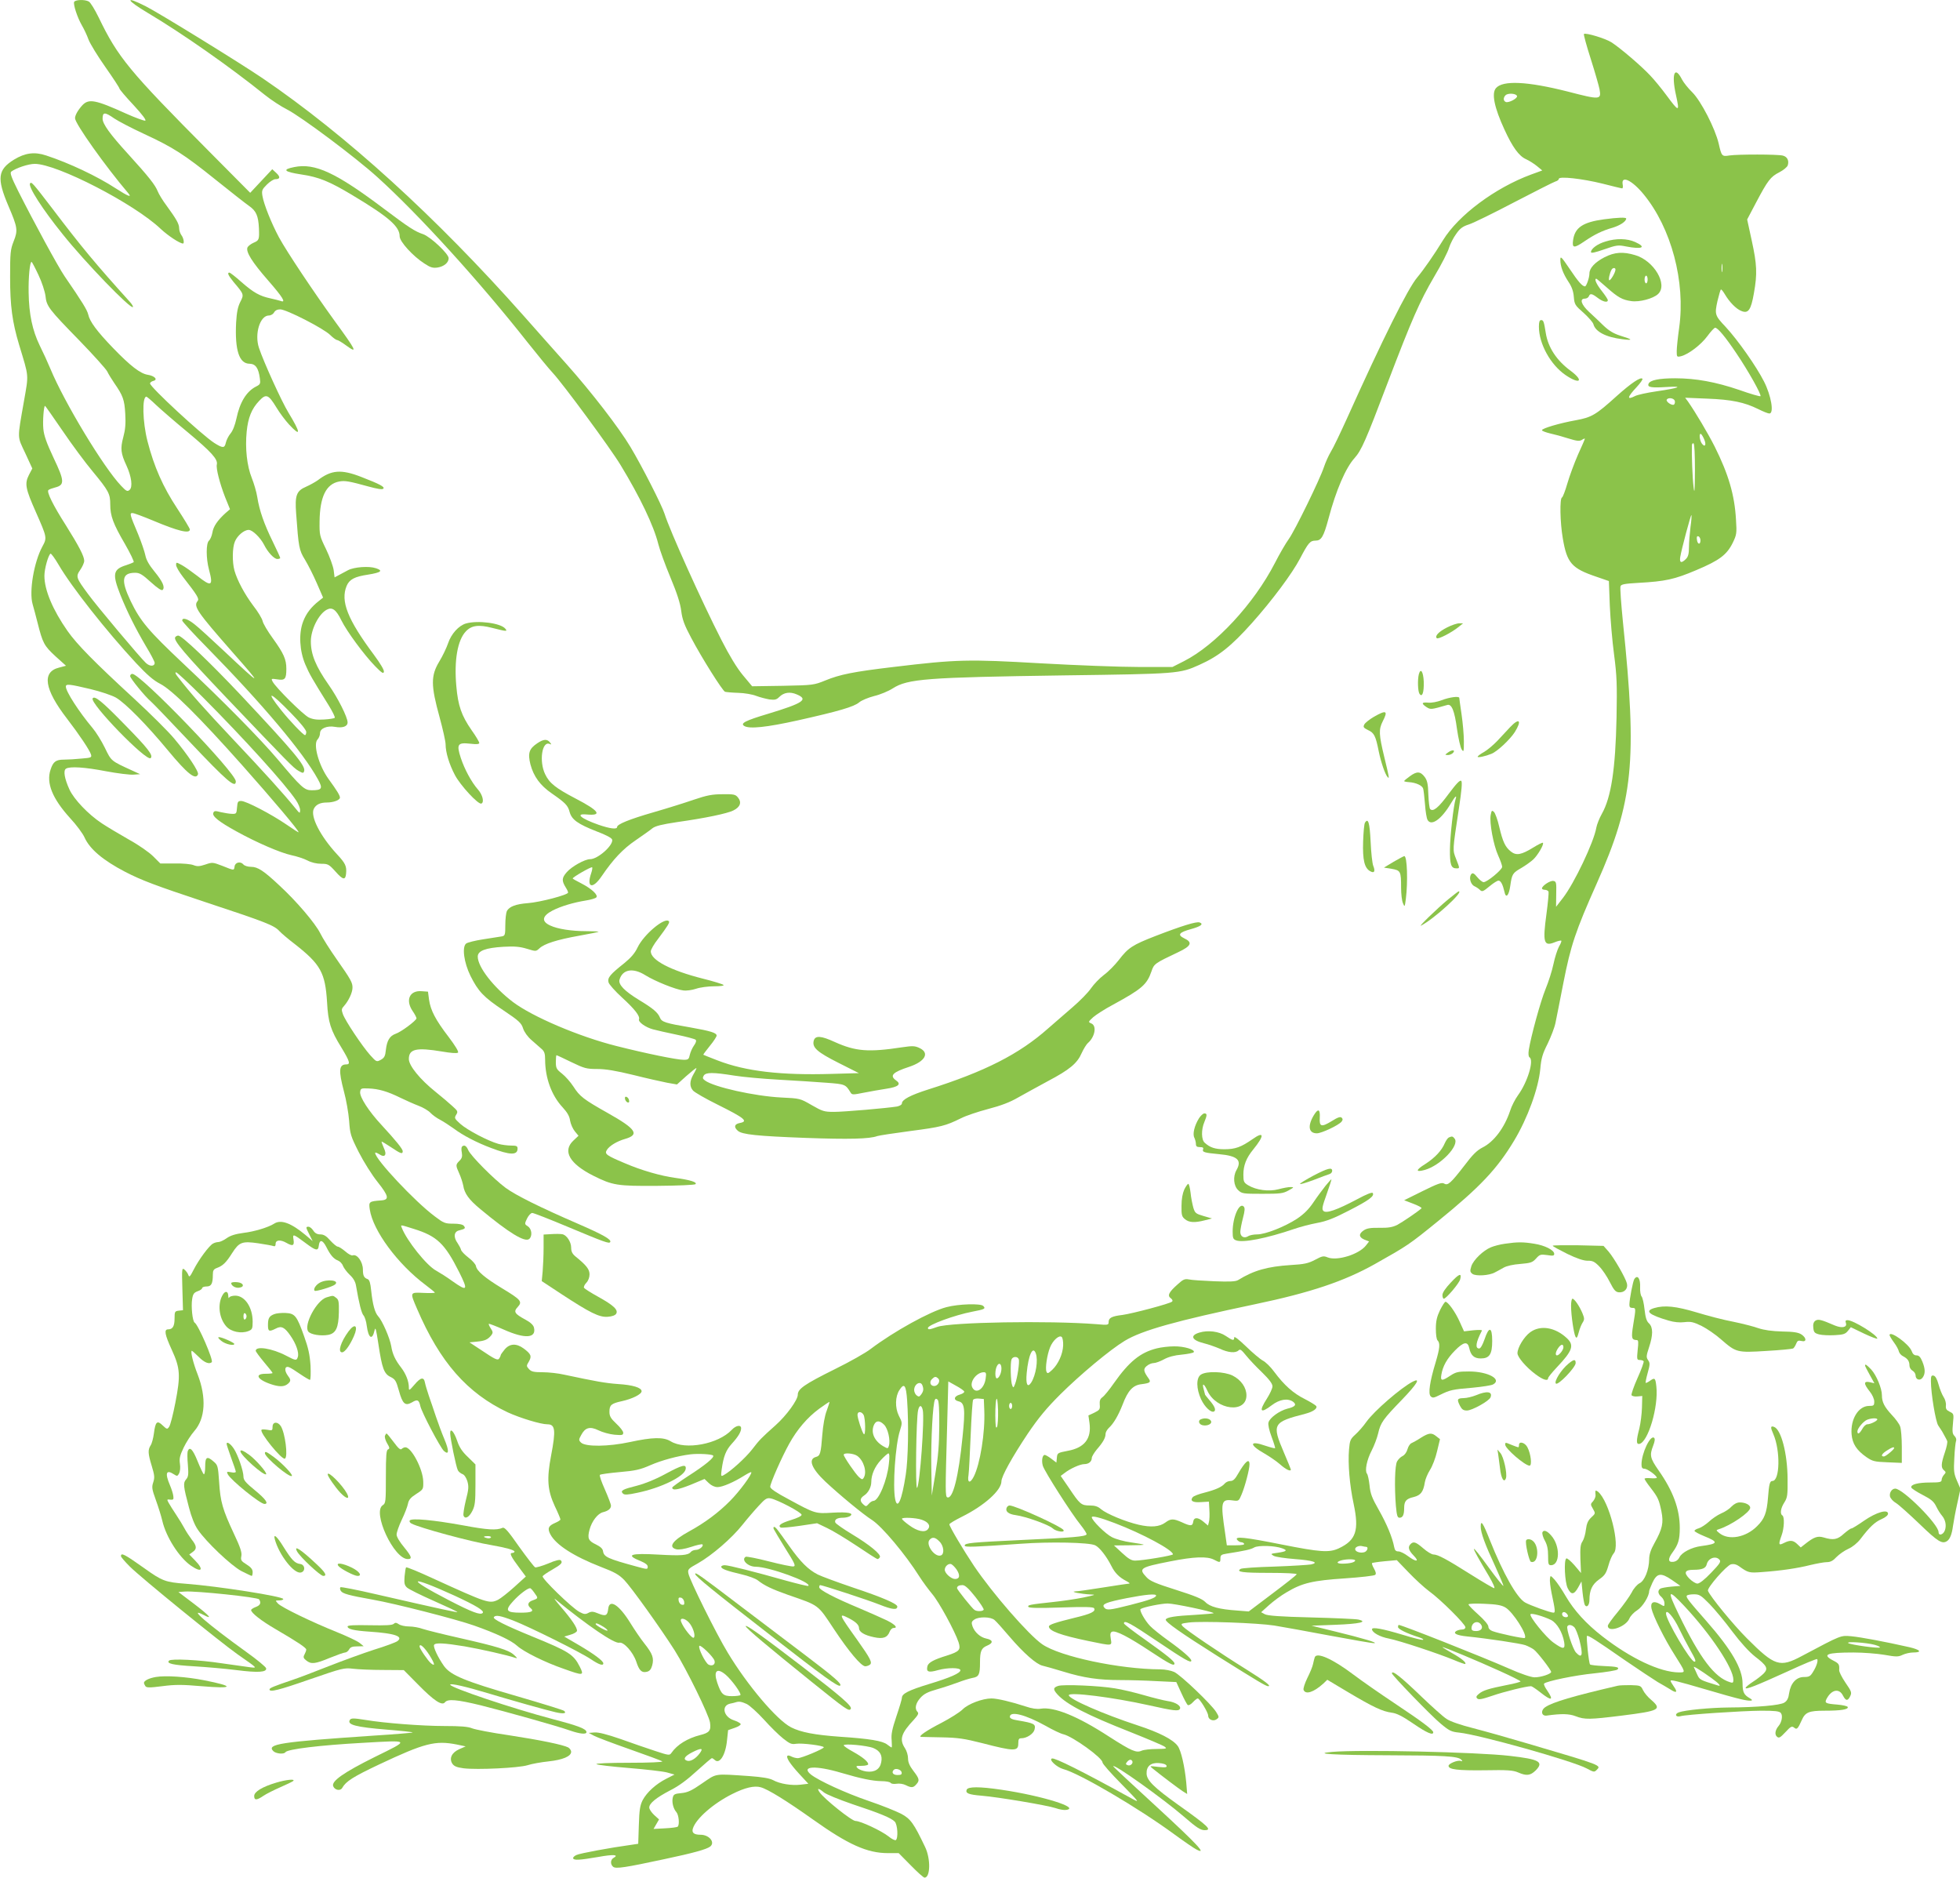
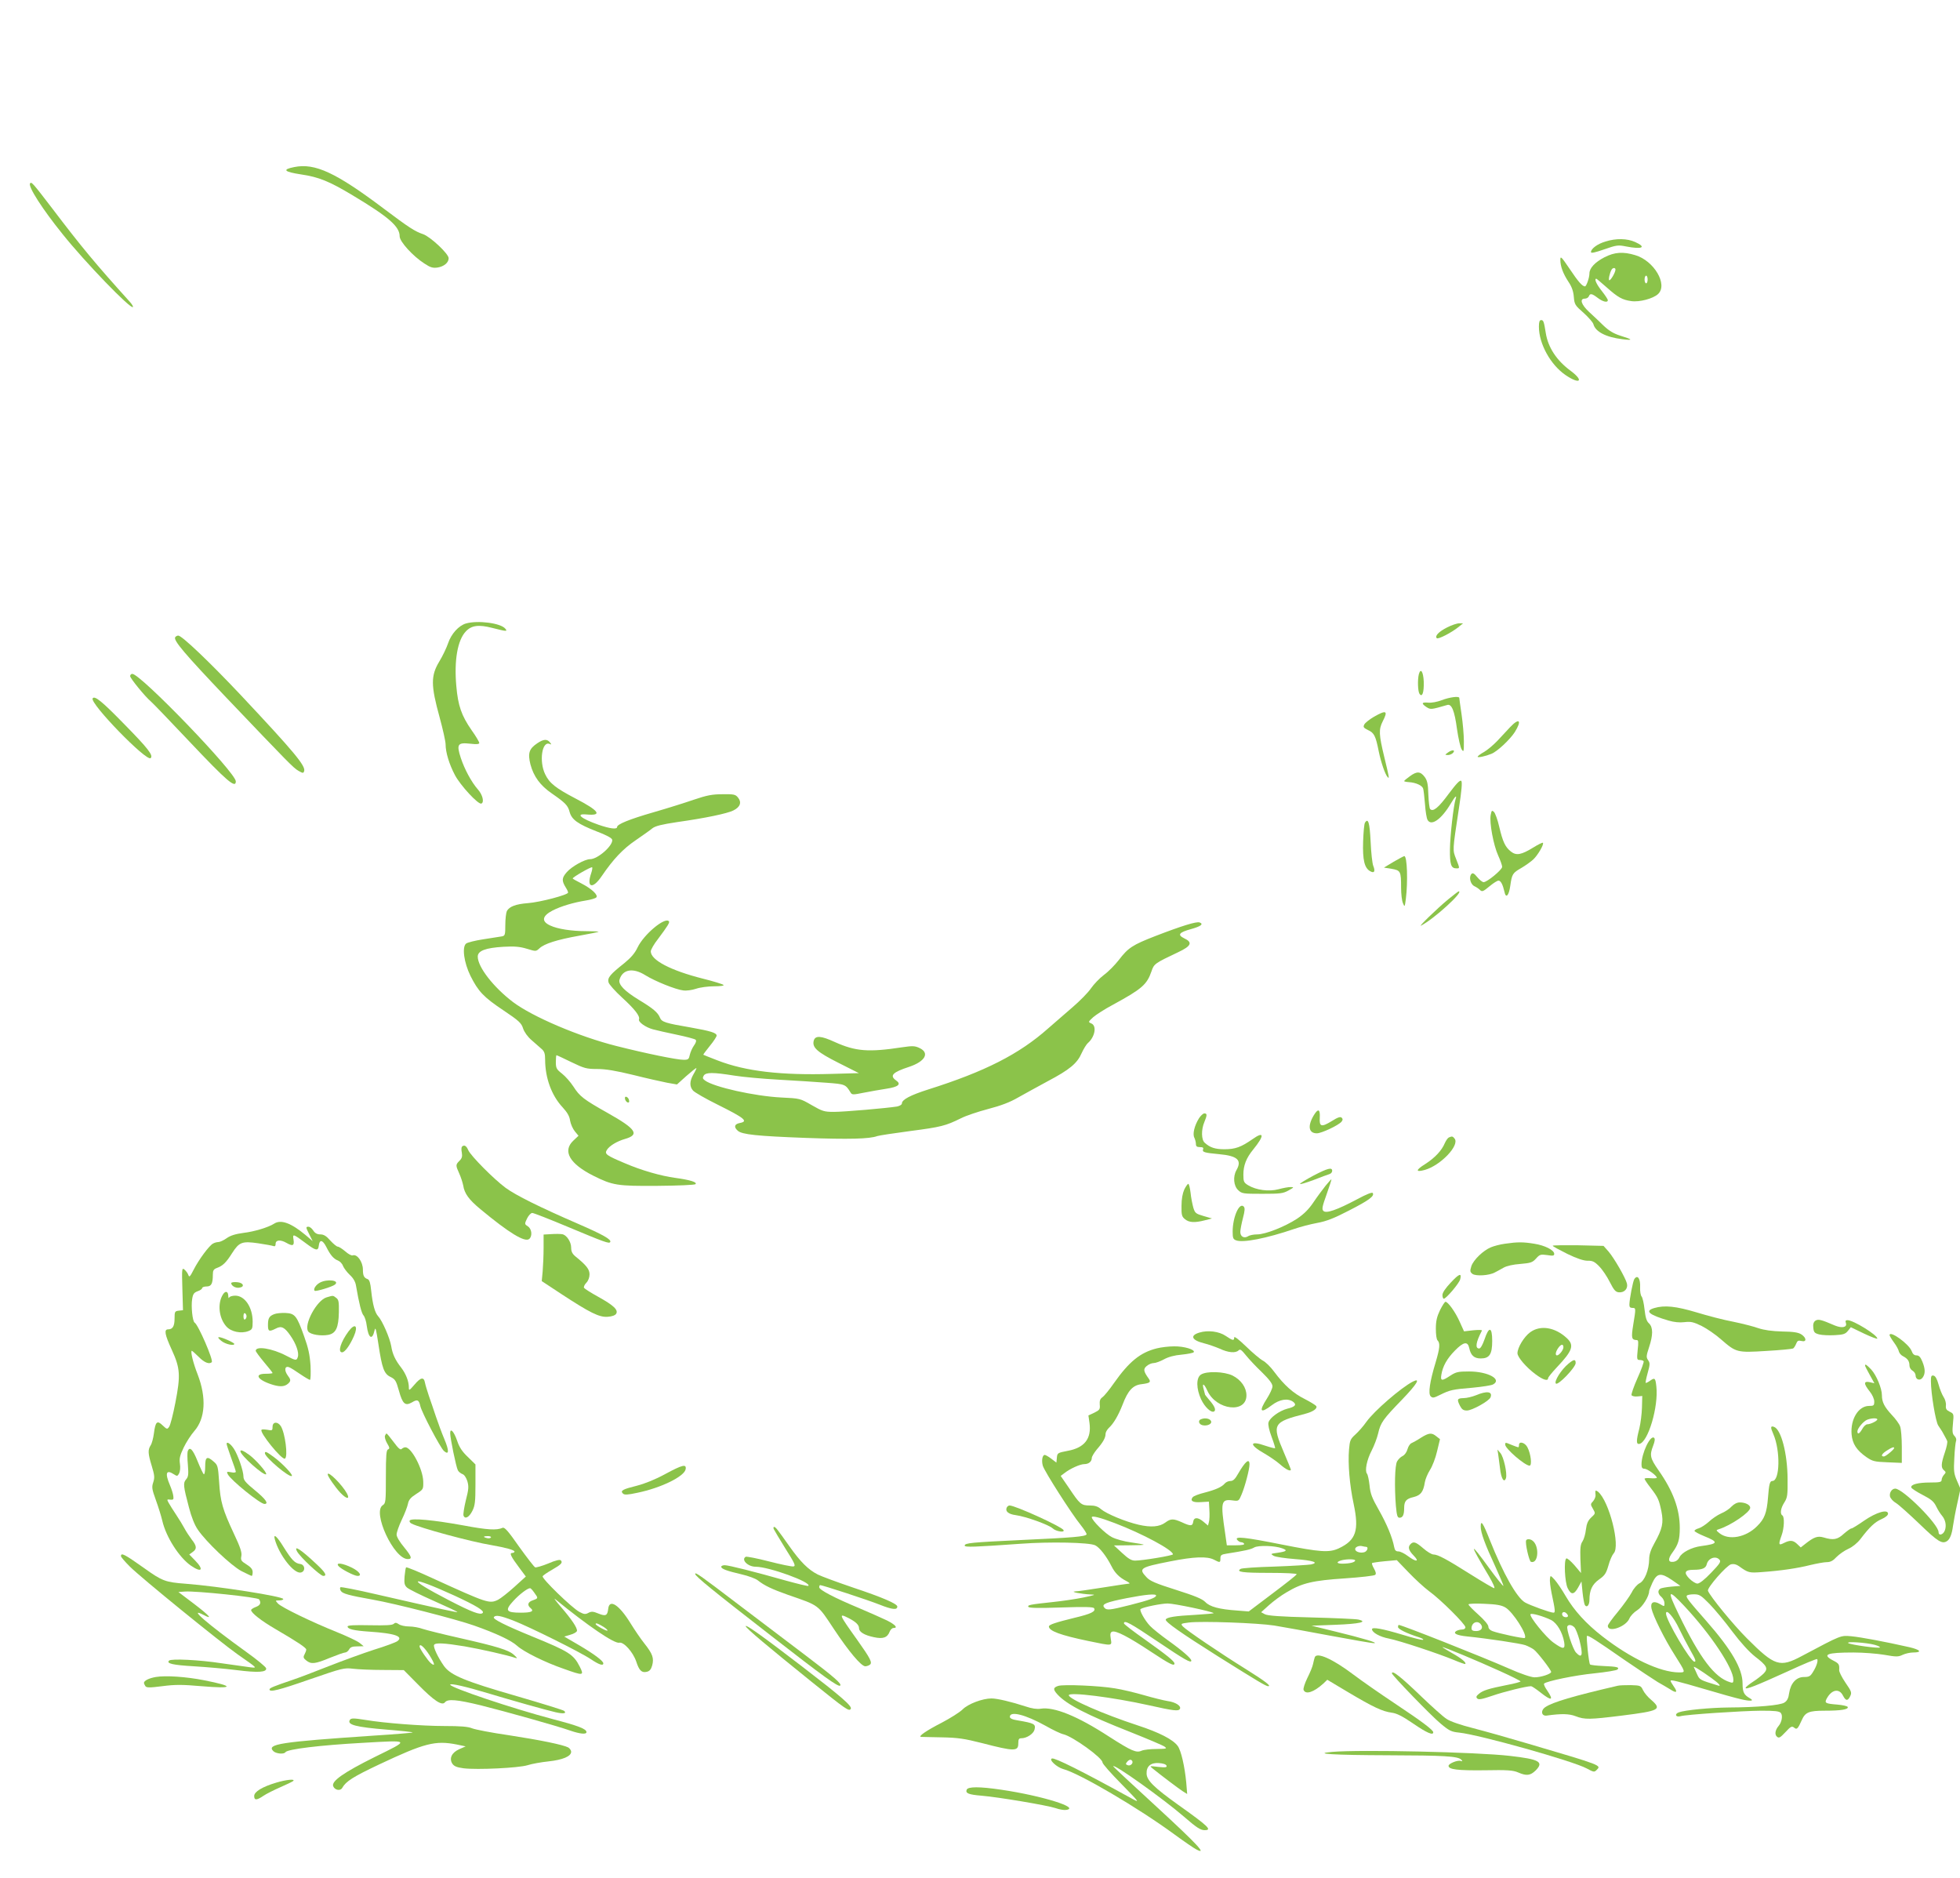
<svg xmlns="http://www.w3.org/2000/svg" version="1.0" width="1280pt" height="1226pt" viewBox="0 0 1280 1226" preserveAspectRatio="xMidYMid meet">
  <g transform="translate(0,1226) scale(0.1,-0.1)" fill="#8bc34a" stroke="none">
-     <path d="M484 12247 c-6 -18 21 -101 51 -153 13 -22 33 -64 43 -92 11 -29 61 -110 111 -181 50 -71 91 -134 91 -139 0 -5 41 -54 92 -108 59 -64 86 -100 76 -102 -8 -1 -64 19 -124 46 -201 91 -244 99 -286 55 -29 -32 -48 -65 -48 -85 0 -35 199 -315 348 -490 26 -31 -3 -19 -82 32 -121 79 -305 166 -455 215 -75 25 -137 17 -209 -27 -107 -66 -114 -122 -37 -303 60 -140 63 -159 34 -231 -21 -54 -23 -74 -23 -234 0 -188 14 -292 59 -442 65 -215 63 -187 31 -370 -44 -251 -44 -224 9 -337 l46 -100 -22 -42 c-29 -57 -23 -89 45 -242 74 -168 74 -168 42 -227 -54 -100 -87 -292 -63 -375 8 -27 22 -81 32 -120 34 -135 43 -151 116 -219 l70 -63 -45 -12 c-114 -28 -97 -141 52 -334 80 -104 148 -206 156 -233 6 -20 2 -22 -61 -27 -38 -4 -89 -7 -115 -7 -53 0 -71 -13 -88 -66 -29 -87 12 -188 127 -315 42 -45 84 -102 95 -127 34 -76 120 -149 266 -225 109 -56 197 -89 519 -196 399 -132 454 -153 488 -191 11 -12 56 -51 101 -85 168 -132 198 -186 210 -380 7 -130 23 -181 93 -294 55 -91 61 -111 33 -111 -49 0 -52 -39 -16 -176 15 -55 30 -141 34 -192 6 -87 10 -100 63 -205 32 -63 86 -149 123 -195 73 -92 78 -116 24 -120 -80 -6 -83 -8 -75 -60 21 -138 182 -356 364 -492 33 -25 60 -47 61 -50 0 -3 -34 -4 -75 -2 -89 4 -89 6 -41 -105 149 -347 327 -550 592 -675 81 -37 215 -78 259 -78 51 0 56 -37 24 -204 -29 -152 -24 -226 24 -330 21 -43 37 -83 37 -87 0 -5 -16 -15 -35 -23 -44 -19 -51 -36 -31 -74 36 -69 153 -144 330 -213 89 -34 118 -50 153 -86 47 -49 238 -316 329 -459 79 -126 224 -422 231 -472 7 -52 -4 -66 -64 -81 -83 -21 -151 -63 -187 -115 -13 -19 -16 -19 -107 11 -52 17 -154 52 -226 78 -90 31 -145 45 -170 43 l-38 -3 33 -18 c18 -10 124 -50 235 -89 111 -39 206 -74 212 -79 5 -5 -85 -9 -215 -9 -135 0 -220 -4 -215 -9 6 -5 100 -16 210 -25 110 -9 223 -22 250 -29 l50 -14 -53 -27 c-68 -34 -128 -89 -155 -140 -17 -34 -22 -63 -25 -163 l-4 -122 -47 -7 c-132 -18 -333 -55 -356 -66 -14 -6 -24 -16 -22 -22 5 -14 41 -12 164 9 98 18 138 15 100 -6 -21 -12 -22 -42 -3 -58 17 -15 80 -5 336 50 189 40 275 64 298 82 34 27 -6 77 -63 77 -43 0 -59 13 -50 41 20 64 133 163 257 225 83 42 145 56 186 44 48 -13 170 -89 342 -211 229 -163 353 -219 489 -219 l70 0 79 -80 c43 -44 83 -80 90 -80 38 0 41 123 3 201 -73 153 -94 183 -156 216 -33 17 -127 55 -210 83 -155 53 -328 133 -379 173 -69 56 31 61 199 11 129 -38 203 -53 262 -54 28 0 55 -5 59 -11 4 -6 20 -9 39 -6 19 3 44 -1 60 -9 36 -18 49 -18 68 4 24 26 22 37 -18 89 -25 33 -35 56 -35 82 0 20 -9 50 -20 66 -38 58 -25 98 59 187 27 30 32 41 23 50 -20 20 -13 56 18 91 23 26 47 39 107 56 43 12 105 33 138 45 33 13 76 26 96 30 42 7 49 22 49 101 0 75 9 94 47 110 41 17 39 37 -6 46 -39 8 -76 41 -90 80 -8 24 -7 31 12 44 29 20 107 19 132 -3 11 -9 56 -59 100 -111 89 -104 173 -178 213 -187 15 -3 77 -21 137 -39 133 -41 231 -55 373 -55 59 0 165 -3 235 -7 l129 -6 33 -72 c18 -40 37 -75 42 -78 6 -4 21 5 33 18 13 14 27 25 32 25 12 0 68 -91 68 -112 0 -26 33 -40 55 -24 18 13 17 15 -3 48 -31 50 -231 241 -274 261 -20 9 -60 17 -90 17 -266 1 -655 83 -772 164 -88 61 -322 329 -445 511 -69 103 -161 258 -161 272 0 5 37 27 83 50 145 72 257 172 257 231 0 32 70 158 172 311 70 103 121 165 212 256 131 130 325 292 421 350 114 69 337 131 851 239 363 76 583 150 784 263 213 120 221 125 413 281 271 220 384 339 495 524 88 146 159 341 171 468 6 70 15 100 48 165 21 44 45 105 51 135 6 30 30 149 52 263 48 244 78 335 218 649 239 536 265 797 171 1704 -12 121 -20 227 -16 236 4 13 28 17 114 22 181 10 238 23 380 83 152 64 200 100 239 179 25 52 27 61 21 152 -9 160 -49 296 -139 476 -44 87 -126 225 -175 295 l-18 24 145 -6 c159 -6 243 -24 332 -68 32 -16 64 -29 73 -29 32 0 12 117 -35 209 -50 99 -172 272 -250 356 -71 75 -73 82 -54 169 10 42 20 76 23 76 4 0 15 -14 25 -31 30 -51 74 -96 107 -109 46 -20 64 5 83 115 23 128 20 188 -14 344 l-30 138 58 110 c77 146 95 169 152 198 27 14 51 34 55 45 10 31 -3 57 -32 64 -33 9 -292 9 -348 1 -50 -8 -52 -6 -71 78 -23 98 -115 277 -172 334 -27 26 -57 64 -67 83 -48 95 -71 39 -40 -100 25 -114 21 -114 -62 -2 -31 42 -79 101 -107 130 -58 62 -193 177 -251 215 -40 26 -170 65 -181 55 -3 -3 17 -77 45 -164 28 -88 53 -176 57 -197 12 -69 5 -70 -207 -15 -265 67 -426 75 -470 22 -29 -35 -10 -127 56 -270 52 -114 95 -173 140 -193 22 -10 55 -31 73 -46 l34 -28 -74 -27 c-233 -86 -474 -265 -574 -428 -58 -95 -128 -195 -169 -244 -61 -72 -224 -399 -462 -928 -41 -90 -86 -185 -102 -210 -15 -25 -35 -70 -45 -100 -25 -77 -189 -413 -229 -469 -19 -26 -60 -96 -91 -157 -137 -266 -387 -536 -594 -641 l-75 -38 -221 0 c-122 0 -410 11 -641 24 -470 27 -545 26 -960 -24 -262 -31 -350 -49 -445 -88 -74 -30 -79 -31 -277 -35 l-201 -3 -61 73 c-39 47 -88 128 -139 228 -129 252 -338 716 -372 825 -18 57 -148 312 -223 437 -75 126 -258 362 -414 537 -62 69 -190 214 -285 321 -570 643 -1159 1179 -1703 1549 -147 100 -681 429 -765 471 -139 70 -128 41 18 -46 222 -132 532 -349 762 -534 41 -33 107 -76 145 -95 89 -45 447 -312 590 -442 271 -245 667 -681 980 -1078 65 -82 139 -172 165 -200 64 -68 377 -492 443 -602 127 -209 216 -395 246 -515 10 -40 46 -139 80 -220 43 -103 64 -169 70 -218 7 -55 20 -91 65 -175 69 -131 204 -345 221 -352 8 -2 47 -6 87 -7 40 -1 93 -10 117 -20 24 -9 63 -19 86 -23 35 -4 46 -2 64 16 30 30 70 36 114 17 79 -33 43 -57 -188 -127 -147 -44 -182 -62 -155 -79 33 -21 146 -9 349 36 268 60 368 89 402 118 15 13 59 31 97 41 39 9 94 32 122 50 98 63 221 72 1115 85 750 10 759 11 888 69 127 57 208 122 344 274 131 147 261 321 313 420 54 103 66 117 101 117 38 0 53 25 85 144 49 185 112 331 170 395 45 50 73 114 216 491 160 419 208 529 305 695 46 77 89 161 96 187 8 25 29 67 47 91 25 36 43 49 84 62 28 9 161 74 296 145 135 70 255 131 268 135 12 3 22 11 22 17 0 19 156 1 285 -31 66 -17 124 -31 129 -31 4 0 6 12 3 26 -11 62 62 27 138 -66 180 -220 273 -570 231 -870 -9 -63 -16 -132 -16 -153 0 -38 1 -39 28 -33 48 12 130 74 172 131 22 30 45 55 51 55 17 0 67 -60 138 -166 78 -115 166 -272 158 -281 -3 -3 -66 15 -139 41 -153 52 -283 76 -418 76 -105 0 -165 -12 -174 -36 -9 -23 17 -27 117 -21 117 7 86 -6 -64 -28 -63 -9 -126 -23 -141 -31 -55 -28 -52 -8 9 57 25 27 43 52 39 56 -12 13 -73 -28 -168 -113 -136 -123 -163 -139 -267 -158 -106 -19 -221 -53 -221 -65 0 -5 24 -14 53 -21 28 -6 83 -21 120 -33 55 -17 72 -19 88 -9 10 7 19 10 19 7 0 -3 -20 -50 -45 -104 -24 -55 -55 -139 -69 -187 -14 -49 -30 -90 -35 -92 -16 -5 -13 -163 5 -267 27 -161 58 -196 217 -250 l84 -29 6 -160 c4 -89 16 -233 28 -321 18 -138 20 -194 16 -410 -7 -337 -35 -521 -96 -629 -16 -28 -32 -69 -36 -90 -16 -95 -145 -365 -218 -459 l-45 -58 1 83 c2 77 0 83 -19 86 -21 3 -74 -32 -74 -49 0 -5 9 -9 19 -9 10 0 21 -6 24 -12 2 -7 -4 -74 -14 -148 -25 -184 -17 -211 53 -183 21 9 41 13 44 11 3 -3 -4 -21 -15 -39 -10 -19 -27 -70 -36 -114 -9 -44 -33 -118 -52 -164 -33 -81 -95 -308 -109 -396 -4 -27 -2 -45 5 -49 30 -19 -13 -162 -76 -248 -18 -25 -42 -71 -51 -101 -37 -111 -106 -203 -181 -240 -35 -18 -64 -46 -118 -118 -89 -115 -108 -132 -132 -117 -15 9 -41 0 -140 -49 l-121 -60 60 -23 c34 -13 58 -26 53 -30 -28 -25 -125 -90 -158 -108 -31 -15 -58 -20 -116 -19 -57 1 -82 -3 -102 -16 -35 -23 -34 -45 3 -61 l31 -12 -21 -27 c-46 -58 -189 -102 -250 -77 -27 11 -35 9 -82 -16 -44 -23 -70 -29 -158 -34 -154 -10 -242 -35 -344 -98 -16 -10 -55 -12 -156 -8 -74 3 -149 8 -166 12 -27 5 -38 0 -73 -32 -58 -51 -69 -74 -45 -91 11 -8 14 -17 8 -22 -13 -13 -258 -78 -324 -87 -69 -8 -90 -19 -90 -46 0 -20 -3 -21 -82 -14 -309 24 -949 13 -1037 -18 -50 -18 -61 -20 -61 -7 0 20 174 84 288 106 84 16 91 20 73 38 -17 17 -161 13 -240 -8 -108 -28 -344 -159 -495 -273 -32 -25 -138 -85 -236 -133 -197 -98 -240 -128 -240 -166 0 -34 -74 -136 -146 -200 -92 -82 -104 -94 -153 -158 -43 -55 -139 -142 -185 -167 -18 -10 -19 -7 -13 37 12 87 28 126 66 168 42 46 61 78 61 101 0 25 -34 19 -61 -10 -87 -93 -303 -134 -399 -75 -47 29 -119 27 -267 -5 -139 -30 -290 -32 -319 -3 -15 15 -15 19 1 48 26 50 57 59 113 32 26 -13 73 -26 105 -29 50 -4 57 -3 57 13 0 10 -20 36 -45 59 -37 35 -45 49 -45 78 0 44 12 54 81 69 68 15 129 45 129 65 0 23 -56 41 -155 47 -82 6 -143 17 -350 61 -38 9 -102 16 -141 16 -59 0 -74 4 -89 20 -18 20 -18 22 -1 50 20 35 14 49 -34 85 -48 35 -91 33 -124 -6 -14 -17 -26 -34 -26 -37 0 -4 -4 -13 -9 -21 -10 -16 -24 -10 -125 58 l-70 46 50 5 c52 5 70 14 93 42 11 15 11 22 -4 44 -9 14 -15 28 -13 30 3 2 47 -15 99 -38 139 -62 213 -56 196 14 -4 16 -23 34 -55 51 -72 39 -80 52 -51 83 32 35 22 47 -102 122 -114 69 -166 114 -171 146 -2 11 -23 35 -48 54 -25 19 -47 42 -49 51 -2 9 -12 28 -22 43 -29 40 -25 76 9 84 40 10 44 14 31 30 -7 9 -32 14 -69 14 -54 0 -63 4 -121 48 -129 96 -389 373 -389 414 0 5 11 1 26 -8 38 -26 53 -5 30 42 -9 20 -15 38 -14 40 2 1 29 -15 62 -37 62 -42 76 -47 76 -26 0 15 -45 70 -138 171 -83 89 -144 183 -140 216 3 23 6 25 53 23 67 -2 127 -20 208 -60 37 -18 91 -42 120 -53 30 -11 65 -32 78 -46 13 -14 42 -35 64 -46 21 -11 62 -38 90 -58 57 -43 151 -92 243 -126 123 -47 172 -48 172 -4 0 17 -7 20 -42 20 -24 0 -61 5 -83 11 -68 19 -203 90 -248 130 -39 35 -41 39 -28 60 13 21 11 25 -26 58 -22 20 -71 62 -110 93 -100 80 -173 170 -173 213 0 66 49 77 217 49 58 -10 98 -13 104 -7 6 6 -18 45 -61 102 -86 112 -118 174 -128 243 l-7 53 -42 3 c-78 6 -107 -58 -58 -130 14 -20 25 -42 25 -47 0 -14 -100 -89 -136 -101 -39 -14 -57 -44 -64 -105 -4 -41 -10 -52 -33 -65 -28 -15 -29 -14 -69 30 -52 58 -165 227 -179 269 -10 28 -9 35 9 54 28 32 53 84 54 116 1 35 -10 54 -103 187 -43 61 -92 138 -108 171 -32 64 -154 208 -266 311 -102 96 -142 122 -185 122 -22 0 -43 7 -50 15 -19 23 -54 15 -58 -12 -4 -28 -2 -28 -79 3 -63 24 -66 25 -112 9 -39 -13 -54 -13 -77 -4 -16 7 -71 12 -123 11 l-94 0 -46 46 c-27 27 -94 74 -161 111 -63 36 -142 83 -175 105 -89 59 -181 156 -211 220 -33 72 -42 125 -23 137 25 16 123 10 262 -17 75 -14 156 -24 179 -22 l43 3 -50 23 c-142 65 -137 61 -180 149 -22 45 -58 103 -81 130 -89 106 -174 238 -174 270 0 19 24 16 159 -16 68 -16 141 -41 168 -56 62 -36 200 -176 340 -345 126 -152 181 -196 196 -156 7 17 -66 127 -155 233 -38 46 -155 162 -261 260 -263 242 -374 355 -436 443 -96 137 -151 267 -151 360 0 46 25 135 40 145 4 2 28 -30 53 -73 84 -144 311 -432 506 -642 73 -78 114 -113 157 -135 77 -39 253 -214 537 -533 198 -223 367 -423 367 -436 0 -3 -36 20 -79 50 -101 69 -264 154 -296 154 -21 0 -24 -5 -27 -42 -3 -41 -5 -43 -33 -42 -16 0 -49 6 -73 11 -37 10 -44 9 -49 -5 -9 -21 37 -58 152 -121 130 -72 285 -139 358 -155 34 -7 81 -22 104 -34 26 -14 61 -22 90 -22 45 0 51 -3 95 -52 47 -53 64 -57 68 -13 5 49 -4 68 -59 127 -110 119 -177 250 -151 298 14 27 42 40 84 40 44 0 86 16 86 32 0 14 -18 44 -74 121 -64 88 -103 228 -72 259 9 9 16 28 16 41 0 31 47 50 97 41 50 -9 83 2 83 29 0 34 -64 161 -124 246 -84 120 -116 198 -116 283 0 77 51 179 104 207 35 19 61 1 95 -69 36 -73 148 -225 221 -300 43 -44 54 -51 57 -37 3 11 -22 53 -64 110 -173 232 -221 352 -179 452 18 42 52 60 140 73 86 14 100 26 50 42 -44 15 -141 8 -181 -13 -15 -8 -41 -22 -58 -31 l-30 -16 -6 48 c-4 26 -26 87 -50 137 -42 86 -43 92 -42 180 2 162 43 245 128 261 38 7 65 2 189 -32 58 -16 92 -22 99 -15 12 12 -23 30 -144 77 -131 51 -195 46 -284 -22 -17 -12 -51 -31 -76 -42 -63 -27 -74 -56 -65 -175 16 -221 19 -239 58 -302 20 -33 55 -102 77 -153 l41 -94 -25 -20 c-53 -41 -86 -84 -106 -138 -29 -77 -23 -190 15 -279 26 -61 43 -91 151 -264 26 -42 45 -80 41 -84 -4 -4 -35 -9 -70 -11 -46 -3 -73 1 -99 13 -36 17 -216 195 -237 235 -10 19 -9 20 31 14 50 -8 59 2 59 69 0 62 -17 100 -89 200 -33 45 -63 96 -66 112 -4 17 -31 62 -61 100 -57 76 -105 166 -123 230 -15 55 -14 149 3 189 16 39 60 76 90 76 25 0 76 -50 100 -96 24 -49 66 -94 87 -94 10 0 19 3 19 7 0 3 -22 52 -49 107 -56 114 -87 202 -101 291 -5 33 -22 90 -36 125 -31 77 -44 192 -33 302 9 90 32 149 82 201 45 48 60 42 113 -45 21 -35 58 -84 82 -110 79 -85 77 -56 -5 79 -44 72 -161 329 -192 422 -30 91 7 211 65 211 13 0 28 9 34 20 7 13 21 20 40 20 40 0 284 -125 326 -167 18 -18 39 -33 45 -33 6 0 33 -16 60 -36 77 -56 67 -35 -76 161 -134 185 -312 451 -363 545 -49 91 -99 216 -108 270 -6 36 -3 43 29 75 19 19 44 35 55 35 32 0 34 15 6 41 l-26 24 -72 -77 -72 -77 -265 267 c-528 531 -599 618 -725 879 -25 51 -53 97 -64 103 -27 15 -90 12 -96 -3z m9423 -614 c5 -15 -54 -46 -73 -39 -17 7 -18 28 -2 44 16 16 70 12 75 -5z m-9160 -147 c27 -18 113 -63 193 -100 190 -88 261 -133 470 -301 96 -77 194 -154 217 -170 46 -32 60 -64 64 -145 3 -74 1 -80 -35 -95 -18 -8 -36 -22 -40 -31 -11 -29 30 -95 134 -214 96 -110 121 -150 83 -135 -10 3 -40 11 -68 17 -69 15 -109 37 -189 107 -38 34 -73 61 -78 61 -16 0 -7 -19 28 -62 68 -80 68 -81 43 -130 -16 -32 -23 -67 -27 -134 -9 -181 20 -269 88 -269 39 -1 58 -28 67 -95 5 -35 3 -40 -25 -54 -63 -32 -106 -103 -128 -209 -9 -42 -24 -81 -39 -98 -13 -16 -26 -42 -30 -59 -8 -37 -19 -38 -76 -2 -83 54 -419 365 -419 388 0 7 10 14 22 17 31 8 8 33 -38 40 -48 8 -112 57 -225 174 -106 110 -153 173 -163 220 -7 29 -37 79 -154 249 -43 63 -199 350 -303 556 -45 90 -55 119 -46 127 29 23 112 51 154 51 145 0 650 -260 823 -425 47 -44 124 -95 145 -95 10 0 4 36 -10 54 -8 11 -15 31 -15 45 0 29 -18 60 -82 148 -25 33 -51 76 -58 94 -17 42 -56 92 -194 244 -118 129 -166 196 -166 230 0 44 14 45 77 1z m-496 -1021 c23 -48 42 -108 46 -137 7 -68 20 -85 223 -293 91 -94 172 -184 180 -200 8 -17 29 -51 46 -76 57 -82 67 -109 72 -201 4 -66 0 -105 -13 -153 -20 -74 -16 -106 21 -185 33 -72 42 -141 20 -159 -14 -12 -21 -9 -55 27 -114 119 -370 543 -461 762 -17 41 -49 111 -71 155 -47 97 -70 203 -72 345 -2 99 8 200 19 200 3 0 23 -38 45 -85z m10996 23 c-2 -13 -4 -3 -4 22 0 25 2 35 4 23 2 -13 2 -33 0 -45z m-10228 -872 c31 -29 125 -111 209 -180 152 -127 196 -175 188 -209 -6 -25 19 -123 54 -213 l32 -79 -29 -25 c-53 -48 -80 -88 -86 -128 -4 -22 -14 -45 -22 -52 -20 -16 -20 -116 0 -190 29 -108 16 -114 -77 -40 -35 27 -80 59 -100 70 -37 20 -38 20 -38 1 0 -11 20 -46 45 -78 95 -122 108 -143 95 -158 -28 -34 -2 -71 227 -332 203 -230 197 -230 -57 9 -80 75 -165 153 -190 172 -45 36 -80 46 -80 24 0 -6 73 -86 163 -177 361 -368 627 -684 723 -859 34 -61 27 -72 -41 -72 -47 0 -68 19 -220 200 -115 136 -358 383 -617 626 -229 216 -281 277 -345 410 -65 137 -57 184 30 184 29 0 47 -11 102 -61 45 -41 71 -57 77 -51 17 17 1 54 -53 120 -36 44 -54 76 -60 107 -5 24 -26 86 -47 137 -54 128 -57 138 -37 138 10 0 69 -22 134 -49 164 -69 241 -88 241 -58 0 6 -38 69 -84 139 -91 138 -150 270 -193 438 -32 125 -36 290 -7 290 3 0 32 -24 63 -54z m9918 28 c3 -8 1 -20 -4 -25 -11 -11 -56 18 -48 32 10 15 45 10 52 -7z m-10529 -196 c61 -90 150 -210 197 -266 105 -127 115 -146 115 -216 0 -75 19 -126 96 -258 35 -61 61 -115 57 -119 -5 -3 -26 -12 -48 -19 -87 -27 -93 -57 -39 -194 46 -114 97 -216 168 -337 31 -51 56 -99 56 -107 0 -24 -31 -25 -57 -1 -37 34 -321 372 -377 449 -80 108 -82 115 -52 159 14 20 26 47 26 59 0 30 -35 97 -121 234 -83 130 -125 216 -113 228 5 5 25 12 44 17 63 16 62 42 -10 193 -46 98 -63 146 -67 190 -5 51 3 150 11 150 2 0 53 -73 114 -162z m10722 -58 c15 -36 4 -53 -16 -26 -15 21 -20 71 -5 62 4 -3 14 -19 21 -36z m-61 -203 c-1 -135 -3 -158 -9 -107 -7 55 -13 210 -11 273 1 10 6 15 11 12 6 -4 9 -73 9 -178z m-29 -368 c-5 -41 -10 -100 -10 -131 0 -44 -5 -63 -20 -78 -30 -30 -43 -25 -37 13 8 50 69 278 73 274 2 -2 0 -37 -6 -78z m65 -87 c0 -31 -19 -28 -23 4 -3 18 0 25 10 22 7 -3 13 -14 13 -26z m-9781 -1024 c271 -272 540 -569 609 -673 15 -22 27 -51 27 -65 -1 -24 -2 -23 -33 15 -73 90 -202 233 -410 453 -189 201 -268 289 -360 408 -12 15 -14 24 -7 24 7 0 85 -73 174 -162z m579 -107 c59 -60 97 -108 97 -120 0 -12 -4 -21 -8 -21 -11 0 -100 93 -155 162 -108 135 -75 125 66 -21z m799 -3365 c152 -47 203 -96 297 -283 60 -120 54 -128 -45 -58 -34 25 -82 55 -105 68 -62 32 -193 197 -225 280 -8 21 -14 22 78 -7z m4241 -761 c-2 -56 -32 -122 -71 -159 -27 -25 -32 -27 -38 -12 -9 23 4 109 23 157 18 47 61 85 77 69 6 -6 10 -31 9 -55z m-179 -51 c17 -44 1 -144 -30 -192 -24 -36 -36 -11 -29 63 11 117 40 180 59 129z m-111 -39 c7 -17 -9 -124 -24 -162 -10 -26 -12 -27 -19 -8 -10 24 -13 146 -4 169 8 20 40 21 47 1z m-113 -61 c0 -29 -16 -64 -30 -64 -13 0 -13 56 1 81 13 25 29 15 29 -17z m-103 -65 c-9 -68 -63 -105 -87 -59 -20 36 27 99 74 100 16 0 18 -6 13 -41z m-309 -1 c15 -15 -3 -48 -27 -48 -25 0 -34 26 -15 45 18 18 26 19 42 3z m169 -84 c2 -6 -11 -15 -29 -20 -39 -11 -43 -36 -8 -44 40 -9 45 -49 26 -232 -26 -261 -63 -407 -99 -395 -14 4 -14 36 -2 454 l8 303 50 -28 c28 -15 52 -32 54 -38z m-273 40 c9 -24 7 -38 -8 -59 -12 -16 -16 -17 -30 -6 -9 7 -16 23 -16 35 0 39 42 63 54 30z m-100 -96 c11 -155 7 -388 -9 -488 -25 -164 -54 -232 -69 -159 -17 85 1 354 31 447 16 52 16 54 -7 98 -26 53 -24 126 4 168 31 48 43 33 50 -66z m587 -176 c-8 -12 -10 8 -11 75 0 124 14 153 18 35 1 -51 -2 -100 -7 -110z m-377 5 c-1 -121 -7 -199 -25 -307 l-24 -145 -3 185 c-3 180 10 419 24 441 4 8 10 7 18 -1 7 -7 11 -64 10 -173z m294 103 c6 -143 -27 -350 -69 -432 -24 -47 -43 -41 -34 11 3 20 9 136 14 258 5 122 12 227 16 233 4 6 21 10 38 8 l32 -3 3 -75z m-1029 -1 c-13 -33 -24 -95 -29 -159 -9 -120 -14 -136 -41 -143 -53 -14 -30 -75 61 -161 93 -87 244 -212 305 -251 65 -42 218 -224 310 -370 21 -33 58 -83 82 -112 45 -52 149 -244 173 -316 16 -50 5 -61 -76 -87 -85 -26 -120 -45 -127 -68 -10 -39 6 -45 69 -27 62 17 143 17 146 0 2 -19 -66 -49 -205 -91 -134 -41 -177 -63 -177 -90 0 -8 -16 -62 -36 -121 -28 -83 -35 -119 -31 -155 2 -27 2 -48 0 -48 -3 0 -16 9 -29 19 -30 24 -114 38 -309 51 -166 12 -254 29 -318 61 -93 47 -287 276 -415 489 -76 125 -248 473 -256 515 -6 28 -2 32 63 68 91 52 219 162 289 250 31 39 79 95 107 125 43 47 53 53 79 48 46 -10 201 -91 201 -107 0 -8 -27 -21 -69 -34 -66 -20 -88 -36 -68 -49 6 -3 61 2 124 11 l114 17 65 -31 c35 -16 122 -69 193 -116 71 -48 132 -87 137 -87 4 0 11 5 15 12 11 17 -65 80 -183 151 -56 34 -105 68 -108 76 -7 19 12 31 50 31 17 0 37 5 45 10 31 20 -12 29 -112 23 -113 -7 -114 -7 -285 86 -85 45 -123 71 -123 83 0 23 77 197 124 281 52 94 119 172 195 228 36 26 67 47 68 45 1 -1 -7 -27 -18 -57z m1211 31 c0 -11 -4 -20 -10 -20 -5 0 -10 9 -10 20 0 11 5 20 10 20 6 0 10 -9 10 -20z m-584 -26 c13 -53 -19 -492 -37 -509 -12 -11 -6 458 7 508 8 34 22 35 30 1z m-386 -33 c12 -24 14 -139 1 -125 -11 12 -41 103 -41 126 0 24 27 23 40 -1z m134 -64 c25 -25 42 -102 31 -137 -6 -20 -7 -20 -37 -3 -61 36 -84 94 -58 144 14 25 36 24 64 -4z m-1117 -201 c11 -11 -50 -62 -166 -136 -55 -36 -101 -69 -101 -73 0 -21 37 -15 120 18 l91 38 28 -27 c17 -16 38 -26 57 -26 32 0 106 32 173 74 24 15 45 26 47 23 9 -9 -77 -126 -139 -188 -74 -75 -165 -143 -268 -199 -106 -58 -138 -102 -82 -116 16 -4 52 1 95 15 38 13 72 20 75 17 11 -10 -19 -36 -42 -36 -12 0 -28 -6 -34 -14 -18 -22 -65 -25 -206 -17 -192 11 -225 -1 -117 -44 28 -12 42 -23 42 -35 0 -18 -3 -18 -72 1 -191 52 -214 63 -220 101 -2 16 -17 29 -45 43 -51 24 -58 40 -43 97 15 56 54 106 88 114 35 9 52 23 52 43 0 9 -18 56 -40 106 -22 49 -37 92 -32 95 4 4 62 12 129 18 103 9 134 16 200 45 73 32 180 61 263 71 50 6 139 1 147 -8z m941 -2 c43 -30 66 -107 42 -144 -7 -12 -12 -11 -30 5 -24 22 -100 133 -100 146 0 15 64 10 88 -7z m207 -50 c-11 -109 -67 -244 -101 -244 -8 0 -22 -9 -31 -20 -16 -18 -18 -18 -35 -3 -24 22 -23 39 5 58 27 17 47 55 47 88 0 48 23 101 62 143 22 24 45 44 50 44 7 0 8 -24 3 -66z m214 -367 c44 -15 60 -39 41 -62 -20 -24 -69 -14 -124 27 -25 18 -45 36 -46 41 0 11 91 7 129 -6z m116 -142 c29 -28 34 -82 10 -91 -39 -15 -101 69 -75 101 18 21 37 19 65 -10z m112 -183 c25 -38 21 -62 -10 -62 -25 0 -67 37 -67 60 0 21 21 41 39 38 9 -2 25 -18 38 -36z m122 -178 c33 -42 58 -80 55 -85 -6 -11 -45 -12 -60 -1 -15 9 -114 133 -114 142 0 13 13 20 36 20 16 0 40 -22 83 -76z m-1901 -32 c3 -19 -1 -23 -15 -20 -10 2 -19 14 -21 26 -3 19 1 23 15 20 10 -2 19 -14 21 -26z m30 -135 c27 -29 46 -87 33 -100 -10 -10 -69 65 -83 104 -11 28 23 25 50 -4z m168 -250 c8 -25 -14 -39 -39 -26 -21 12 -69 108 -60 122 7 11 91 -70 99 -96z m73 -92 c40 -34 105 -124 96 -133 -4 -4 -29 -7 -55 -7 -57 0 -70 12 -96 88 -26 77 -2 100 55 52z m137 -191 c19 -9 70 -55 112 -101 42 -47 99 -103 127 -125 43 -34 55 -39 84 -34 37 6 181 -12 181 -23 0 -10 -146 -71 -170 -71 -12 0 -30 5 -42 11 -11 6 -22 8 -25 5 -11 -11 15 -51 75 -117 l61 -66 -50 -6 c-59 -7 -136 5 -181 30 -23 12 -71 20 -153 26 -236 16 -212 19 -309 -47 -69 -48 -95 -60 -136 -64 -43 -4 -51 -8 -56 -28 -8 -30 3 -74 23 -96 16 -18 22 -82 9 -95 -4 -4 -41 -9 -83 -11 l-75 -4 18 31 18 31 -32 29 c-18 17 -32 38 -32 49 0 27 45 64 137 112 56 28 111 69 173 126 51 46 95 84 99 84 4 0 12 -5 18 -11 32 -32 72 32 81 129 l7 65 43 15 c24 8 41 19 39 25 -2 6 -22 17 -46 25 -66 22 -82 95 -23 108 15 3 32 7 37 9 21 7 38 4 71 -11z m828 -288 c43 -18 60 -48 51 -92 -8 -46 -43 -68 -97 -61 -22 3 -48 13 -57 21 -14 15 -12 16 27 16 23 0 42 5 42 10 0 17 -36 47 -99 82 -33 18 -61 37 -61 42 0 13 153 -1 194 -18z m-1135 -35 c-26 -35 -62 -56 -84 -47 -26 10 -13 29 35 54 61 31 76 29 49 -7z m1319 -123 c3 -14 -3 -18 -27 -18 -29 0 -41 17 -24 34 13 13 48 1 51 -16z m-508 -131 c15 -13 99 -47 186 -77 184 -61 253 -90 277 -114 19 -19 24 -110 7 -121 -5 -3 -27 7 -47 24 -47 37 -183 101 -216 101 -25 0 -206 145 -235 188 -19 28 -7 28 28 -1z" />
    <path d="M196 11062 c-13 -21 82 -169 213 -331 147 -184 444 -491 459 -476 3 3 -6 18 -19 33 -226 250 -318 361 -507 610 -128 167 -137 178 -146 164z" />
    <path d="M1144 8099 c-12 -21 62 -108 331 -391 410 -430 441 -462 474 -481 28 -16 32 -17 37 -3 13 33 -64 125 -415 499 -201 213 -383 387 -407 387 -7 0 -16 -5 -20 -11z" />
    <path d="M5053 2276 c3 -7 37 -64 76 -127 62 -98 69 -114 53 -117 -11 -2 -83 13 -161 33 -77 20 -146 33 -151 30 -32 -19 14 -65 65 -65 87 0 367 -102 344 -125 -3 -3 -68 13 -145 34 -208 59 -376 101 -401 101 -13 0 -23 -5 -23 -10 0 -14 36 -27 134 -50 43 -10 90 -27 105 -39 43 -34 91 -57 198 -95 205 -71 191 -60 299 -223 97 -146 178 -243 205 -243 8 0 20 4 28 9 21 13 6 41 -82 165 -120 168 -123 175 -54 140 45 -23 67 -44 67 -65 0 -25 35 -46 97 -59 60 -13 88 -3 103 36 5 13 16 24 25 24 31 0 13 21 -42 49 -32 15 -114 52 -183 81 -161 67 -260 119 -260 136 0 8 3 14 6 14 15 0 309 -96 387 -127 83 -33 117 -37 117 -13 0 18 -97 60 -289 124 -103 35 -206 73 -230 85 -63 32 -114 83 -186 185 -80 113 -90 126 -100 126 -4 0 -5 -6 -2 -14z" />
    <path d="M4540 1983 c0 -15 121 -113 496 -404 343 -267 440 -337 451 -325 12 11 -40 56 -222 194 -99 75 -290 220 -425 322 -268 204 -300 227 -300 213z" />
    <path d="M4870 1642 c0 -12 143 -132 431 -364 226 -182 244 -194 255 -176 11 17 -62 80 -317 276 -262 201 -369 277 -369 264z" />
    <path d="M4344 2635 c-64 -35 -131 -62 -185 -76 -92 -23 -110 -32 -91 -51 10 -10 30 -9 95 5 155 32 308 107 315 155 5 34 -21 28 -134 -33z" />
    <path d="M1921 11169 c-81 -16 -66 -31 46 -48 115 -17 184 -45 337 -137 235 -141 306 -203 306 -267 0 -35 87 -130 162 -178 39 -26 55 -30 85 -26 43 7 73 32 73 61 0 29 -120 141 -167 157 -52 17 -95 45 -253 164 -316 238 -453 302 -589 274z" />
-     <path d="M10475 10828 c-139 -19 -191 -54 -202 -138 -7 -51 7 -52 74 -6 66 45 117 70 184 89 49 15 89 41 89 60 0 9 -55 7 -145 -5z" />
    <path d="M10485 10683 c-52 -15 -95 -47 -95 -69 0 -9 27 -3 87 18 80 28 91 29 141 19 107 -21 138 -6 60 29 -51 23 -124 25 -193 3z" />
    <path d="M10478 10580 c-62 -32 -98 -71 -98 -105 0 -28 -20 -85 -29 -85 -17 0 -44 30 -100 114 -55 81 -61 87 -61 59 0 -42 18 -90 53 -143 21 -31 32 -61 35 -98 4 -50 8 -56 64 -105 32 -29 61 -62 64 -74 13 -49 82 -85 190 -98 72 -9 68 -2 -14 23 -44 14 -74 32 -109 65 -26 26 -69 66 -95 90 -52 48 -64 87 -28 87 11 0 23 7 26 15 8 21 20 19 58 -10 34 -26 66 -33 66 -15 0 6 -18 33 -40 61 -35 44 -50 79 -35 79 2 0 32 -25 67 -56 74 -66 103 -82 161 -90 53 -8 143 16 175 46 66 61 -26 218 -149 254 -79 24 -135 20 -201 -14z m72 -80 c0 -18 -30 -70 -40 -70 -8 0 2 48 15 70 8 13 25 13 25 0z m210 -65 c0 -14 -4 -25 -10 -25 -5 0 -10 11 -10 25 0 14 5 25 10 25 6 0 10 -11 10 -25z" />
    <path d="M10050 10127 c0 -112 76 -249 174 -316 94 -64 123 -39 33 28 -91 67 -147 152 -162 246 -12 74 -15 85 -30 85 -11 0 -15 -12 -15 -43z" />
    <path d="M3043 8189 c-48 -14 -97 -69 -117 -130 -10 -29 -35 -82 -57 -118 -56 -93 -56 -155 2 -365 21 -77 39 -157 39 -176 0 -53 24 -131 61 -201 36 -68 152 -193 172 -186 21 7 9 57 -21 91 -43 49 -88 132 -113 208 -29 89 -20 101 62 92 42 -5 59 -3 59 5 0 6 -22 44 -50 83 -66 95 -89 160 -100 289 -15 167 8 299 62 356 37 40 84 46 173 23 94 -24 101 -24 85 -5 -30 37 -180 56 -257 34z" />
    <path d="M9450 8163 c-55 -28 -81 -56 -67 -70 9 -9 96 36 142 73 l30 24 -26 0 c-14 0 -50 -12 -79 -27z" />
    <path d="M9266 7858 c-9 -35 -7 -111 4 -128 18 -27 30 9 28 79 -3 65 -20 92 -32 49z" />
    <path d="M850 7845 c0 -14 99 -135 135 -165 10 -8 124 -126 253 -263 243 -257 302 -308 302 -259 0 57 -622 702 -676 702 -8 0 -14 -7 -14 -15z" />
    <path d="M605 7700 c-20 -32 353 -416 379 -390 18 18 -16 62 -169 218 -148 152 -197 192 -210 172z" />
    <path d="M9415 7688 c-29 -11 -66 -18 -87 -16 -44 4 -48 -5 -12 -29 27 -17 29 -17 136 14 28 8 47 -37 63 -157 9 -62 23 -123 31 -134 13 -19 14 -14 14 54 0 41 -7 120 -15 175 -8 55 -15 103 -15 108 0 13 -64 5 -115 -15z" />
    <path d="M8973 7580 c-29 -17 -57 -39 -63 -50 -9 -17 -6 -22 24 -37 40 -18 50 -38 70 -139 15 -73 42 -151 58 -168 13 -15 10 0 -22 132 -35 145 -37 179 -10 232 36 70 24 76 -57 30z" />
    <path d="M9861 7511 c-20 -21 -57 -61 -83 -89 -26 -27 -65 -60 -88 -73 -22 -12 -40 -26 -40 -30 0 -8 51 3 90 19 38 15 120 92 152 141 49 78 30 97 -31 32z" />
    <path d="M3509 7407 c-54 -36 -63 -65 -45 -138 21 -79 64 -138 140 -190 88 -61 105 -78 116 -121 14 -50 53 -78 175 -126 64 -24 101 -44 103 -55 7 -37 -94 -127 -144 -127 -35 0 -119 -47 -152 -84 -34 -39 -35 -56 -6 -103 8 -12 14 -26 14 -31 0 -15 -183 -63 -262 -69 -79 -6 -122 -22 -138 -52 -5 -11 -10 -51 -10 -90 0 -65 -2 -71 -22 -75 -13 -2 -67 -11 -121 -19 -53 -8 -105 -21 -113 -28 -28 -23 -14 -124 28 -210 51 -102 85 -139 217 -227 100 -67 116 -82 127 -117 8 -24 30 -55 56 -77 24 -21 53 -47 66 -58 17 -15 22 -30 22 -68 0 -120 42 -235 114 -312 30 -33 45 -57 49 -87 4 -23 18 -54 31 -70 l24 -29 -34 -32 c-72 -68 -24 -151 131 -229 126 -63 156 -68 419 -66 138 1 243 6 248 11 13 13 -36 28 -132 41 -95 13 -221 49 -330 96 -121 51 -133 60 -117 86 16 27 66 57 118 72 98 28 74 65 -111 169 -160 90 -184 109 -225 173 -19 29 -52 67 -75 85 -36 28 -40 36 -40 76 0 24 2 44 4 44 3 0 46 -20 97 -45 85 -41 99 -45 169 -45 55 0 121 -11 236 -39 87 -22 187 -44 222 -51 l63 -11 61 55 c34 30 64 54 66 52 1 -2 -7 -20 -19 -40 -26 -45 -27 -80 -3 -107 11 -12 82 -53 159 -91 181 -90 204 -110 145 -121 -34 -7 -39 -26 -12 -50 27 -25 126 -35 445 -47 278 -10 416 -7 466 12 12 4 110 19 216 33 200 26 231 34 330 83 33 17 114 44 179 61 84 22 142 44 195 75 42 24 129 71 193 106 144 76 193 117 222 184 13 28 31 57 40 65 46 39 60 112 24 128 -23 10 -22 10 11 41 18 16 77 54 130 82 189 103 221 131 251 218 16 49 23 53 175 125 85 40 95 64 39 90 -47 23 -35 39 46 61 63 18 82 32 54 43 -20 7 -113 -21 -289 -89 -149 -58 -177 -76 -239 -157 -25 -32 -68 -76 -97 -97 -28 -21 -66 -61 -84 -87 -18 -27 -73 -83 -121 -124 -49 -42 -120 -104 -159 -138 -189 -168 -413 -282 -784 -399 -116 -37 -171 -66 -171 -91 0 -8 -14 -16 -32 -20 -69 -11 -346 -35 -412 -35 -64 0 -75 4 -145 44 -76 44 -76 44 -201 50 -173 9 -438 68 -496 111 -15 11 -17 17 -8 32 14 22 61 22 198 0 54 -9 187 -21 295 -27 108 -6 248 -15 311 -20 119 -9 122 -10 155 -64 9 -15 16 -15 85 -1 41 8 108 20 148 26 80 12 100 30 63 55 -43 31 -21 53 86 88 105 35 136 91 68 123 -30 14 -44 15 -112 5 -222 -34 -305 -27 -441 34 -91 42 -129 44 -138 8 -11 -44 23 -74 164 -145 l131 -66 -177 -5 c-333 -10 -563 17 -746 88 -50 19 -91 36 -93 37 -1 2 18 27 42 57 25 30 45 61 45 68 0 18 -39 30 -169 53 -165 28 -190 36 -201 64 -13 33 -44 60 -137 116 -95 58 -137 101 -127 133 20 67 88 79 169 28 61 -38 196 -93 247 -99 20 -3 57 2 84 11 26 9 79 16 118 16 43 0 66 4 61 9 -6 5 -66 24 -135 41 -210 53 -340 121 -340 178 0 11 21 48 48 82 62 83 78 108 70 115 -27 28 -164 -87 -204 -171 -18 -38 -43 -67 -87 -103 -92 -73 -111 -95 -103 -125 3 -13 43 -58 89 -100 82 -75 118 -121 110 -142 -6 -17 43 -52 91 -65 22 -6 92 -22 155 -35 63 -13 119 -28 124 -33 6 -6 2 -20 -11 -38 -11 -15 -23 -43 -27 -60 -6 -29 -10 -33 -40 -33 -45 0 -245 41 -439 90 -243 61 -549 191 -677 288 -127 97 -229 228 -229 296 0 38 51 57 168 64 72 4 107 1 153 -13 59 -18 59 -18 82 3 32 30 113 56 258 82 68 12 126 24 128 26 2 2 -34 4 -80 4 -96 0 -188 14 -236 37 -59 27 -53 62 16 98 55 28 136 52 216 65 32 5 63 14 69 20 15 15 -30 57 -96 91 -32 16 -58 31 -58 33 0 9 121 78 127 73 3 -3 0 -20 -6 -38 -33 -96 9 -108 69 -19 75 110 138 177 222 234 45 31 95 66 109 78 20 15 61 25 160 40 185 26 328 56 368 76 45 22 56 53 31 84 -17 21 -26 23 -102 22 -68 0 -102 -7 -188 -36 -58 -20 -176 -57 -263 -82 -159 -46 -237 -78 -237 -96 0 -17 -47 -11 -122 15 -114 40 -154 74 -78 67 107 -10 83 24 -71 104 -130 68 -171 100 -199 159 -40 83 -21 216 28 198 15 -6 15 -5 3 10 -18 23 -42 21 -82 -6z" />
    <path d="M9454 7345 c-19 -14 -19 -14 2 -15 12 0 27 7 34 15 17 20 -9 21 -36 0z" />
    <path d="M9208 7192 c-21 -15 -38 -29 -38 -32 0 -3 15 -6 32 -7 45 -3 86 -22 92 -42 3 -9 8 -54 12 -101 3 -47 11 -93 16 -102 23 -46 91 1 153 106 28 47 41 59 31 28 -14 -43 -36 -240 -37 -327 -1 -100 7 -125 42 -125 23 0 23 -2 -2 62 -23 59 -24 50 18 326 19 123 23 176 16 183 -8 8 -31 -16 -82 -84 -66 -90 -102 -120 -121 -100 -5 4 -10 47 -12 95 -2 69 -7 92 -24 115 -28 37 -51 38 -96 5z" />
    <path d="M9735 6938 c-9 -49 18 -196 49 -264 14 -31 26 -64 26 -74 0 -19 -98 -100 -121 -100 -8 0 -26 14 -41 32 -20 25 -30 30 -38 22 -19 -19 -8 -67 18 -80 13 -6 29 -17 35 -23 16 -16 21 -14 67 24 23 19 48 35 56 35 15 0 28 -25 39 -73 9 -46 29 -26 38 39 11 77 15 84 73 117 27 16 62 41 77 55 30 28 72 100 63 109 -2 3 -31 -11 -63 -31 -78 -48 -111 -54 -146 -26 -37 29 -53 64 -76 161 -10 45 -26 88 -34 97 -14 13 -16 11 -22 -20z" />
    <path d="M8914 6888 c-5 -7 -10 -63 -12 -123 -4 -121 9 -174 47 -194 26 -15 34 0 19 36 -6 15 -14 86 -17 157 -6 125 -16 158 -37 124z" />
    <path d="M9101 6633 l-63 -38 50 -8 c59 -10 62 -16 62 -124 0 -39 5 -84 12 -100 11 -27 12 -27 19 27 14 112 9 280 -10 280 -4 0 -35 -17 -70 -37z" />
    <path d="M9458 6388 c-75 -62 -199 -183 -178 -172 83 42 283 224 246 224 -3 0 -33 -24 -68 -52z" />
    <path d="M4082 5084 c1 -9 9 -19 16 -22 9 -3 13 2 10 14 -1 9 -9 19 -16 22 -9 3 -13 -2 -10 -14z" />
    <path d="M8580 4978 c-42 -70 -34 -118 20 -118 30 0 141 52 161 76 9 11 9 18 1 26 -8 8 -25 3 -63 -21 -70 -43 -84 -39 -80 22 3 56 -11 61 -39 15z" />
    <path d="M7830 4958 c-30 -48 -43 -104 -30 -127 5 -11 10 -29 10 -40 0 -16 6 -21 26 -21 19 0 25 -4 21 -14 -7 -19 8 -23 103 -32 122 -11 152 -39 115 -104 -24 -42 -19 -103 11 -131 24 -23 32 -24 157 -24 117 0 136 2 172 22 36 20 37 22 15 22 -14 1 -50 -6 -80 -14 -63 -17 -146 -6 -199 26 -28 17 -31 24 -31 69 0 61 19 109 64 164 75 92 73 123 -4 68 -75 -52 -112 -66 -184 -66 -60 0 -94 11 -128 42 -23 19 -24 86 -3 135 19 46 19 57 0 57 -8 0 -24 -15 -35 -32z" />
    <path d="M9462 4833 c-7 -3 -18 -19 -26 -36 -20 -49 -65 -97 -129 -138 -63 -39 -64 -55 -2 -38 103 29 230 162 194 205 -12 15 -16 16 -37 7z" />
    <path d="M3017 4773 c-4 -4 -5 -21 -1 -39 4 -25 1 -37 -15 -53 -26 -26 -26 -30 -2 -83 11 -24 22 -59 26 -78 8 -53 37 -93 112 -155 188 -156 290 -218 319 -195 22 19 17 65 -8 82 -23 15 -23 16 -6 52 10 20 25 36 34 36 9 0 111 -40 228 -89 244 -102 274 -113 281 -101 10 16 -46 48 -212 120 -247 107 -404 185 -471 234 -77 57 -227 208 -244 246 -12 29 -27 37 -41 23z" />
    <path d="M8578 4584 c-49 -26 -88 -50 -88 -54 0 -5 39 7 88 25 48 19 95 36 105 39 9 3 17 12 17 21 0 25 -30 17 -122 -31z" />
    <path d="M8657 4518 c-19 -24 -55 -72 -79 -108 -31 -46 -62 -77 -108 -108 -80 -52 -206 -102 -260 -102 -22 0 -49 -5 -59 -12 -26 -16 -51 -3 -51 28 0 14 8 55 17 90 13 49 14 67 5 76 -29 29 -72 -70 -72 -164 0 -41 3 -50 23 -57 45 -17 198 13 377 74 40 14 109 32 153 40 60 11 111 31 207 81 131 67 167 94 155 114 -4 7 -40 -7 -103 -41 -130 -69 -201 -94 -219 -76 -12 11 -8 29 21 110 19 53 33 97 31 97 -2 0 -19 -19 -38 -42z" />
    <path d="M7734 4493 c-11 -25 -18 -62 -18 -106 -1 -61 2 -71 23 -88 27 -22 63 -24 129 -7 l47 12 -55 16 c-51 15 -56 19 -67 55 -6 22 -15 66 -18 98 -4 31 -10 57 -15 57 -4 0 -16 -17 -26 -37z" />
    <path d="M1790 4270 c-35 -23 -129 -52 -199 -60 -52 -7 -86 -17 -111 -35 -20 -14 -44 -25 -54 -25 -9 0 -25 -4 -35 -10 -25 -13 -93 -105 -126 -170 -24 -47 -29 -52 -35 -35 -4 12 -16 27 -25 35 -17 14 -18 7 -14 -125 l4 -140 -27 -3 c-26 -3 -28 -6 -28 -51 0 -50 -12 -71 -42 -71 -28 0 -22 -34 24 -134 55 -120 58 -166 23 -346 -15 -77 -33 -148 -41 -157 -12 -17 -14 -16 -42 10 -36 35 -47 25 -57 -53 -4 -30 -13 -65 -21 -77 -19 -30 -18 -53 7 -135 18 -60 20 -75 10 -106 -11 -33 -9 -45 17 -117 16 -44 35 -105 42 -135 24 -105 110 -240 187 -293 71 -49 87 -27 26 35 l-37 38 22 16 c29 20 28 39 -7 83 -15 20 -36 52 -46 71 -10 19 -35 60 -55 90 -20 30 -42 65 -49 78 -12 22 -11 23 11 20 19 -2 23 1 20 22 -1 14 -11 46 -22 72 -34 79 -25 105 25 72 22 -14 24 -14 35 6 6 12 9 39 5 63 -5 34 0 54 25 106 16 34 48 83 69 107 72 82 80 218 22 369 -30 76 -49 155 -38 155 2 0 23 -18 45 -40 36 -37 69 -50 85 -34 12 12 -88 244 -112 258 -14 9 -24 107 -16 154 5 33 12 42 36 51 16 5 29 15 29 20 0 6 13 11 29 11 31 0 41 18 41 78 0 26 5 35 27 43 38 14 60 35 99 97 46 72 65 79 170 64 46 -7 91 -15 99 -18 10 -4 15 0 15 15 0 25 32 28 70 6 42 -24 53 -19 47 20 -7 41 -4 40 82 -24 64 -48 79 -51 83 -14 5 42 25 38 49 -9 27 -54 48 -78 77 -89 12 -5 27 -20 32 -35 6 -14 25 -40 44 -58 23 -21 37 -45 41 -71 20 -117 36 -180 49 -194 8 -9 18 -39 21 -67 11 -83 36 -98 51 -31 6 26 10 10 25 -88 24 -160 37 -196 80 -216 30 -15 36 -25 54 -89 24 -87 41 -102 85 -77 36 22 46 17 55 -24 9 -41 130 -271 154 -293 34 -30 35 1 3 77 -17 40 -41 106 -55 147 -14 41 -34 102 -46 135 -11 33 -23 72 -26 88 -7 38 -28 34 -69 -15 -34 -39 -36 -40 -36 -16 0 39 -20 89 -50 128 -39 50 -57 89 -65 140 -9 53 -58 166 -85 195 -22 24 -36 76 -46 168 -5 50 -11 70 -23 75 -24 8 -31 23 -31 62 0 51 -38 104 -67 93 -7 -3 -29 9 -48 26 -20 17 -42 31 -49 31 -7 0 -29 18 -49 40 -26 30 -43 40 -65 40 -21 0 -35 8 -46 25 -9 14 -23 25 -31 25 -19 0 -19 -3 6 -52 l21 -42 -48 41 c-94 78 -160 102 -204 73z" />
    <path d="M3603 4202 l-53 -3 0 -87 c0 -48 -3 -116 -6 -152 l-6 -65 129 -85 c185 -121 246 -152 301 -148 29 2 49 9 56 20 15 25 -17 55 -118 111 -47 26 -88 52 -92 58 -3 6 3 21 15 33 13 13 21 36 21 55 0 33 -20 59 -93 118 -20 17 -27 32 -27 57 0 37 -29 81 -57 87 -10 2 -42 3 -70 1z" />
    <path d="M9828 4139 c-31 -4 -72 -15 -91 -23 -51 -21 -114 -82 -128 -123 -10 -32 -9 -38 7 -51 23 -16 110 -11 147 10 14 7 39 21 57 31 19 11 63 21 108 24 68 6 79 9 103 35 24 27 30 29 73 23 38 -6 46 -5 46 8 0 24 -60 55 -130 66 -73 12 -110 12 -192 0z" />
    <path d="M10140 4126 c0 -4 43 -27 95 -53 64 -31 107 -45 133 -45 32 1 46 -6 76 -37 20 -20 51 -66 69 -102 26 -51 37 -65 58 -67 36 -4 62 23 54 57 -9 37 -84 167 -121 210 l-32 36 -166 4 c-91 1 -166 0 -166 -3z" />
    <path d="M9475 3886 c-35 -37 -55 -66 -55 -82 0 -13 4 -24 9 -24 15 0 101 101 107 127 11 43 -6 38 -61 -21z" />
    <path d="M10673 3908 c-9 -14 -31 -128 -32 -165 -1 -17 5 -23 19 -23 24 0 24 0 6 -110 -14 -87 -11 -99 23 -100 11 0 12 -13 6 -65 -6 -61 -5 -65 14 -65 11 0 22 -4 25 -8 3 -5 -15 -55 -40 -110 -25 -56 -42 -106 -39 -112 4 -6 21 -10 38 -8 l32 3 -2 -76 c-1 -41 -9 -102 -17 -136 -21 -80 -21 -105 0 -101 57 11 126 244 111 375 -6 55 -10 59 -39 39 -12 -9 -26 -16 -30 -16 -3 0 2 29 12 64 16 57 16 67 3 85 -13 19 -12 28 6 83 27 81 27 131 0 157 -16 14 -23 38 -29 90 -4 39 -13 78 -19 85 -7 8 -11 34 -10 58 3 60 -17 88 -38 56z" />
    <path d="M2089 3885 c-26 -14 -45 -43 -34 -53 6 -7 115 26 132 40 35 28 -50 39 -98 13z" />
    <path d="M1510 3882 c0 -17 28 -34 52 -30 39 5 28 33 -14 36 -21 2 -38 -1 -38 -6z" />
    <path d="M1456 3808 c-37 -58 -27 -154 22 -209 31 -35 97 -49 145 -30 24 10 27 15 27 61 0 94 -51 170 -114 170 -19 0 -37 -6 -39 -12 -3 -7 -6 -3 -6 9 -1 32 -18 37 -35 11z m154 -143 c0 -8 -4 -17 -10 -20 -6 -4 -10 5 -10 20 0 15 4 24 10 20 6 -3 10 -12 10 -20z" />
    <path d="M2133 3789 c-65 -19 -151 -180 -120 -223 15 -20 81 -31 131 -22 50 10 67 47 69 148 1 68 -1 82 -18 94 -21 16 -18 16 -62 3z" />
-     <path d="M10260 3733 c0 -62 18 -181 29 -201 7 -13 12 -6 21 28 6 24 18 53 26 65 12 19 12 27 -2 61 -20 47 -52 94 -65 94 -5 0 -9 -21 -9 -47z" />
    <path d="M9404 3705 c-20 -42 -27 -71 -27 -120 0 -38 4 -70 11 -77 18 -18 15 -51 -12 -142 -39 -128 -50 -206 -33 -223 13 -13 21 -11 63 10 63 31 79 35 212 46 62 6 121 15 132 21 62 33 -32 85 -156 85 -71 0 -85 -3 -122 -27 -56 -37 -66 -36 -59 6 9 55 36 104 88 157 57 58 84 63 94 17 10 -48 32 -68 75 -68 57 0 75 27 75 114 0 93 -21 98 -50 11 -13 -37 -26 -60 -35 -60 -28 0 -22 41 18 117 2 5 -23 5 -56 2 l-61 -7 -29 64 c-28 63 -76 129 -92 129 -5 0 -21 -25 -36 -55z" />
    <path d="M10803 3719 c-64 -19 -35 -44 95 -82 34 -10 70 -14 102 -10 43 5 59 1 113 -25 34 -17 91 -56 127 -88 98 -85 103 -87 295 -75 91 5 169 13 175 16 6 4 15 18 20 31 8 20 14 23 35 18 34 -9 34 20 -1 43 -20 13 -52 18 -125 19 -68 2 -118 9 -157 22 -31 11 -105 30 -164 42 -60 11 -167 39 -239 61 -134 40 -208 48 -276 28z" />
    <path d="M1790 3679 c-32 -13 -40 -26 -40 -71 0 -42 7 -45 51 -23 37 20 58 9 97 -48 36 -52 56 -110 47 -137 -8 -26 -13 -25 -78 9 -90 47 -197 64 -197 31 0 -5 25 -39 55 -75 30 -35 55 -67 55 -70 0 -3 -20 -5 -45 -5 -81 0 -51 -43 50 -73 52 -15 81 -10 104 16 10 13 9 21 -10 46 -24 33 -20 64 8 54 10 -3 43 -24 73 -45 31 -21 60 -38 64 -38 5 0 6 42 4 93 -5 72 -14 114 -42 192 -48 135 -60 149 -122 152 -27 1 -60 -2 -74 -8z" />
    <path d="M11855 3636 c-11 -8 -16 -23 -13 -46 3 -29 8 -35 38 -43 19 -5 65 -7 102 -5 55 3 69 7 86 28 l19 24 87 -42 c47 -22 86 -37 86 -32 0 23 -156 120 -195 120 -12 0 -15 -5 -10 -19 9 -28 -25 -35 -72 -16 -90 39 -110 44 -128 31z" />
    <path d="M2277 3568 c-52 -70 -73 -138 -43 -138 18 0 50 44 77 105 30 68 8 89 -34 33z" />
    <path d="M9993 3561 c-40 -29 -83 -100 -83 -137 0 -26 58 -93 119 -138 48 -36 81 -46 81 -25 0 6 26 38 58 72 102 108 114 143 65 189 -77 72 -173 88 -240 39z m217 -98 c0 -18 -28 -53 -42 -53 -13 0 -9 24 8 48 18 26 34 29 34 5z" />
    <path d="M7833 3559 c-64 -19 -51 -50 30 -70 28 -7 74 -23 102 -35 55 -26 104 -31 124 -11 10 10 19 3 48 -33 20 -25 67 -75 105 -111 47 -46 68 -74 68 -91 0 -13 -16 -48 -35 -78 -56 -87 -45 -103 31 -45 50 38 104 47 139 22 25 -19 13 -33 -38 -45 -52 -14 -115 -59 -123 -90 -4 -13 4 -51 20 -93 15 -40 25 -73 23 -75 -2 -2 -30 5 -63 16 -105 37 -109 7 -6 -51 31 -18 77 -49 101 -70 38 -34 71 -50 71 -34 0 2 -20 52 -45 110 -80 187 -74 199 140 254 50 13 80 34 71 50 -4 6 -38 27 -75 46 -75 37 -135 91 -199 177 -23 32 -57 65 -75 74 -17 9 -67 51 -109 92 -50 48 -78 69 -78 59 0 -23 -9 -21 -55 10 -44 30 -117 39 -172 22z" />
    <path d="M12340 3542 c0 -4 13 -26 29 -48 16 -21 30 -48 32 -59 3 -11 15 -25 28 -31 29 -15 41 -32 41 -61 0 -12 9 -27 20 -33 11 -6 20 -20 20 -31 0 -28 30 -37 46 -14 18 25 18 56 -2 105 -12 29 -22 40 -38 40 -15 0 -25 9 -32 29 -18 46 -144 137 -144 103z" />
    <path d="M1445 3505 c26 -22 85 -35 85 -20 0 8 -82 45 -100 44 -9 0 -4 -9 15 -24z" />
    <path d="M7555 3456 c-108 -27 -181 -86 -281 -228 -29 -42 -63 -83 -74 -91 -15 -10 -20 -23 -18 -48 3 -31 -1 -36 -35 -53 l-39 -18 7 -49 c14 -102 -32 -162 -141 -182 -67 -13 -69 -14 -72 -45 l-3 -32 -33 25 c-18 14 -38 25 -43 25 -16 0 -22 -37 -13 -70 10 -36 189 -316 248 -388 23 -29 40 -56 38 -61 -9 -14 -88 -21 -416 -36 -338 -16 -380 -20 -380 -37 0 -12 68 -9 365 12 189 14 448 9 487 -10 28 -13 73 -70 106 -135 22 -45 52 -75 97 -98 17 -9 26 -16 20 -17 -5 0 -81 -11 -168 -25 -87 -14 -171 -26 -185 -26 -39 -2 40 -17 98 -20 40 -1 35 -3 -45 -20 -49 -10 -137 -23 -195 -29 -158 -17 -171 -20 -164 -32 5 -8 68 -9 215 -4 150 5 209 4 214 -5 13 -21 -20 -37 -130 -63 -118 -29 -165 -44 -165 -56 0 -29 75 -57 258 -95 160 -33 154 -34 146 15 -5 31 -3 41 9 46 24 9 107 -34 252 -130 121 -80 155 -98 155 -78 0 15 -53 57 -192 156 -76 53 -138 101 -138 106 0 25 43 1 218 -117 181 -122 222 -145 222 -126 0 14 -58 65 -152 132 -47 34 -100 76 -117 94 -34 35 -73 105 -62 111 20 13 136 36 177 36 43 0 289 -52 300 -63 2 -2 -51 -7 -118 -11 -135 -7 -190 -16 -195 -31 -4 -15 100 -88 341 -240 262 -164 313 -195 328 -195 23 0 -19 32 -145 111 -169 105 -390 255 -412 279 -16 18 -14 19 41 26 86 10 446 -3 556 -20 54 -9 217 -38 364 -66 146 -27 276 -50 288 -49 30 1 -73 32 -254 76 l-155 38 158 6 c155 6 213 19 148 34 -17 4 -156 10 -309 14 -200 5 -284 11 -302 21 l-24 13 51 46 c29 26 80 64 115 84 102 61 170 77 381 91 103 7 192 17 198 23 7 7 4 20 -8 41 -10 17 -15 33 -13 36 3 2 41 8 84 12 l78 7 77 -80 c42 -44 102 -99 133 -122 74 -53 238 -216 238 -236 0 -9 -9 -15 -22 -15 -13 0 -30 -5 -38 -10 -23 -15 3 -28 70 -35 138 -14 349 -46 381 -57 19 -7 44 -20 55 -28 24 -17 114 -134 114 -147 0 -13 -69 -36 -109 -35 -21 0 -90 23 -166 57 -180 79 -701 285 -720 285 -3 0 -5 -6 -5 -14 0 -13 56 -41 135 -66 22 -7 35 -15 28 -17 -7 -3 -65 12 -130 32 -133 40 -203 53 -203 37 0 -21 51 -50 110 -61 71 -14 324 -98 425 -140 38 -16 72 -28 74 -26 9 9 -25 37 -86 71 -34 20 -63 37 -63 39 0 6 230 -90 377 -157 73 -33 133 -63 133 -67 0 -3 -39 -14 -88 -23 -120 -24 -157 -35 -184 -58 -17 -14 -20 -21 -11 -30 9 -10 32 -5 100 18 75 26 221 62 252 62 5 0 32 -18 60 -40 74 -59 90 -54 45 12 -15 21 -24 41 -20 45 16 16 204 55 329 67 76 8 144 19 150 25 15 15 -3 19 -95 23 -42 2 -80 6 -84 10 -8 8 -26 179 -20 186 7 6 56 -25 247 -158 92 -63 189 -127 215 -143 27 -15 64 -37 82 -48 41 -27 50 -19 23 19 -12 17 -21 33 -21 37 0 9 41 -1 229 -56 91 -27 194 -56 230 -64 63 -15 91 -12 59 6 -39 22 -48 40 -48 97 0 96 -72 220 -236 407 -117 133 -135 156 -128 166 3 5 23 9 46 9 36 0 46 -6 102 -63 33 -34 101 -115 149 -180 55 -73 111 -134 148 -163 78 -60 88 -78 58 -110 -13 -13 -44 -38 -71 -55 -26 -17 -48 -35 -48 -40 0 -13 66 13 273 107 103 48 191 84 194 81 8 -9 -4 -48 -27 -84 -17 -28 -25 -33 -59 -33 -50 0 -87 -40 -97 -106 -4 -32 -13 -50 -31 -61 -27 -18 -180 -31 -361 -32 -123 -1 -290 -17 -329 -32 -29 -11 -20 -33 11 -25 36 11 404 35 527 36 91 0 119 -3 129 -15 14 -17 6 -61 -15 -85 -22 -26 -27 -56 -10 -70 13 -11 21 -6 55 30 34 37 42 41 56 30 18 -16 25 -9 50 47 23 53 47 63 150 63 106 0 156 8 151 24 -2 6 -33 13 -69 16 -76 6 -84 10 -69 38 32 60 81 70 106 22 18 -35 30 -38 45 -11 15 29 14 33 -30 97 -22 33 -40 68 -39 79 2 37 -1 43 -38 62 -77 40 -45 53 132 53 62 0 152 -7 200 -15 79 -14 92 -14 121 0 17 8 48 15 67 15 63 0 49 18 -25 35 -159 36 -315 65 -377 71 -72 6 -62 10 -324 -129 -144 -77 -177 -66 -358 115 -91 91 -240 273 -255 311 -7 19 121 165 151 173 17 4 34 0 51 -12 61 -44 67 -45 149 -39 126 9 234 25 317 46 42 10 91 19 108 19 24 0 41 9 64 34 18 18 52 42 77 53 27 12 58 37 79 64 60 79 94 111 138 130 25 11 42 25 42 35 0 32 -76 10 -156 -45 -40 -28 -77 -51 -83 -51 -6 0 -28 -16 -50 -35 -41 -38 -68 -43 -131 -24 -40 12 -64 3 -122 -43 l-28 -22 -23 22 c-27 26 -47 27 -87 7 -35 -18 -37 -11 -15 50 17 46 20 121 5 130 -17 10 -11 48 13 85 20 32 22 47 21 155 -1 164 -42 321 -88 338 -24 9 -25 -2 -5 -47 47 -108 43 -306 -6 -306 -17 0 -22 -19 -29 -110 -8 -99 -23 -138 -71 -185 -73 -74 -186 -95 -247 -45 -22 18 -22 19 -3 25 78 24 205 111 205 140 0 19 -32 35 -68 35 -18 0 -37 -10 -53 -26 -13 -15 -44 -36 -69 -46 -25 -11 -61 -36 -81 -55 -20 -18 -49 -37 -65 -42 -16 -4 -28 -12 -28 -17 1 -5 30 -21 65 -35 94 -38 91 -49 -21 -64 -63 -8 -127 -42 -142 -73 -9 -18 -23 -28 -41 -30 -34 -4 -36 19 -4 62 37 51 47 83 47 159 0 124 -44 242 -139 377 -55 79 -59 98 -35 160 11 28 13 45 7 51 -24 24 -83 -100 -83 -173 0 -21 5 -28 19 -28 19 0 81 -45 81 -59 0 -3 -18 -5 -40 -3 -22 2 -40 1 -40 -4 0 -4 17 -30 39 -58 50 -65 55 -78 71 -154 15 -75 7 -114 -46 -209 -24 -42 -34 -75 -34 -105 -1 -68 -30 -141 -63 -156 -15 -8 -38 -33 -51 -60 -14 -26 -54 -82 -90 -126 -36 -43 -66 -84 -66 -92 0 -47 118 -7 141 48 7 17 30 41 51 54 35 22 78 91 78 125 0 5 10 29 21 54 30 64 55 68 127 19 l56 -39 -60 -5 c-32 -3 -65 -9 -71 -13 -19 -12 -16 -35 7 -54 11 -10 20 -28 20 -41 0 -23 0 -23 -29 -6 -41 24 -64 13 -56 -28 10 -48 85 -200 151 -303 74 -118 74 -115 28 -115 -123 1 -315 92 -499 235 -107 83 -185 169 -240 263 -24 42 -57 90 -72 107 -28 30 -28 30 -31 6 -2 -12 3 -55 11 -94 24 -113 25 -127 12 -127 -20 0 -153 48 -186 67 -54 32 -142 188 -229 406 -45 114 -60 136 -60 89 0 -40 28 -116 95 -260 31 -68 55 -125 53 -127 -2 -3 -44 49 -92 115 -133 183 -134 169 -2 -52 25 -43 41 -78 34 -78 -6 0 -74 40 -152 89 -160 101 -216 131 -245 131 -11 0 -41 18 -66 40 -49 42 -64 47 -83 28 -19 -19 -14 -40 20 -75 41 -42 17 -44 -38 -3 -21 16 -49 30 -61 30 -17 0 -24 7 -28 28 -12 64 -49 152 -100 242 -45 79 -56 107 -61 161 -4 35 -11 70 -17 77 -15 19 -1 90 31 151 16 31 35 81 42 111 16 71 32 93 157 222 97 101 123 144 70 117 -78 -40 -253 -192 -303 -262 -20 -29 -53 -66 -73 -84 -32 -29 -36 -38 -41 -97 -8 -93 4 -234 30 -355 37 -174 16 -238 -97 -291 -63 -29 -120 -25 -372 25 -241 48 -312 56 -291 30 7 -8 18 -15 26 -15 7 0 16 -4 19 -10 4 -6 -16 -10 -53 -10 l-60 0 -11 78 c-31 207 -27 225 49 215 39 -5 40 -5 58 38 22 51 52 165 52 197 0 43 -27 21 -74 -60 -20 -36 -33 -48 -50 -48 -13 0 -29 -7 -37 -16 -19 -23 -59 -41 -132 -60 -37 -9 -71 -22 -78 -30 -19 -24 1 -36 55 -32 l51 3 3 -54 c2 -30 1 -66 -3 -79 l-6 -23 -31 26 c-36 30 -62 29 -66 -3 -4 -27 -17 -28 -73 -2 -56 25 -73 25 -108 -1 -39 -29 -94 -33 -174 -15 -87 20 -210 71 -247 102 -20 18 -40 24 -74 24 -55 0 -64 8 -136 116 l-53 77 24 18 c38 30 103 59 130 59 29 0 49 17 49 40 0 9 15 34 33 56 41 47 57 76 57 102 0 10 10 27 21 38 31 28 62 81 90 152 35 93 68 128 124 134 55 7 63 13 47 36 -35 49 -37 63 -13 83 13 11 33 19 46 19 12 0 42 11 66 24 29 16 69 27 117 31 39 4 75 11 78 16 10 17 -64 39 -128 38 -35 0 -85 -6 -113 -13z m-275 -1141 c181 -69 380 -176 380 -204 0 -8 -199 -41 -247 -41 -24 0 -44 12 -85 50 l-53 49 99 1 c55 0 97 2 95 4 -2 2 -40 9 -83 15 -44 6 -99 21 -124 34 -41 20 -132 110 -132 130 0 12 53 -1 150 -38z m1094 -165 c36 -13 30 -20 -31 -29 -46 -6 -47 -7 -25 -20 13 -7 75 -16 139 -21 119 -9 160 -23 105 -35 -17 -3 -125 -10 -239 -14 -114 -3 -214 -10 -221 -15 -32 -20 12 -26 184 -26 112 0 184 -4 182 -9 -1 -6 -73 -62 -158 -126 l-155 -117 -75 6 c-118 8 -180 25 -209 56 -20 20 -65 39 -191 79 -133 42 -170 58 -192 82 -55 58 -44 65 154 104 156 31 242 34 286 11 40 -21 42 -20 42 9 0 20 6 25 38 30 121 19 162 28 183 41 27 15 136 12 183 -6z m547 10 c18 0 9 -29 -11 -35 -26 -8 -60 3 -60 20 0 15 27 25 48 19 8 -2 18 -4 23 -4z m2309 -85 c10 -12 1 -26 -56 -85 -42 -44 -75 -70 -89 -70 -11 0 -35 15 -53 33 -38 39 -29 57 28 57 56 0 80 10 86 36 10 41 60 58 84 29z m-2380 -4 c0 -12 -36 -21 -84 -21 -40 0 -41 13 -1 23 35 8 85 7 85 -2z m-1300 -229 c0 -14 -44 -30 -170 -62 -135 -34 -153 -36 -169 -16 -18 22 12 34 148 61 123 24 191 30 191 17z m3450 -69 c174 -186 320 -406 320 -481 0 -20 -4 -22 -22 -16 -101 31 -195 155 -334 441 -79 163 -73 172 36 56z m-1169 -9 c49 -28 146 -180 127 -199 -5 -6 -174 30 -212 45 -16 6 -26 17 -26 29 0 12 -27 44 -65 78 -36 32 -65 62 -65 67 0 5 47 7 104 4 78 -3 112 -9 137 -24z m409 -55 c0 -12 -27 -11 -35 1 -11 17 5 32 21 19 8 -6 14 -15 14 -20z m726 -84 c18 -38 52 -103 74 -142 32 -56 38 -73 26 -73 -26 0 -185 270 -186 314 0 35 50 -22 86 -99z m-836 57 c38 -20 74 -80 85 -144 8 -49 -6 -49 -69 -4 -50 35 -160 171 -151 186 6 9 84 -13 135 -38z m-460 -27 c19 -23 4 -45 -30 -45 -22 0 -30 5 -30 18 0 37 38 54 60 27z m613 -22 c8 -10 22 -46 31 -79 26 -101 19 -128 -22 -84 -21 23 -65 157 -56 171 8 14 30 10 47 -8z m1960 -113 c22 -6 37 -14 34 -17 -8 -8 -188 17 -206 28 -21 13 119 4 172 -11z m-1066 -217 c50 -36 68 -57 41 -48 -118 36 -118 36 -135 73 -9 21 -19 41 -21 46 -6 11 41 -18 115 -71z" />
    <path d="M10242 3355 c-46 -38 -95 -116 -81 -129 14 -14 129 106 129 134 0 27 -12 25 -48 -5z" />
    <path d="M12180 3343 c0 -3 14 -31 31 -61 l30 -54 -30 7 c-41 9 -41 -10 -1 -60 18 -22 30 -50 30 -66 0 -26 -3 -29 -34 -29 -69 0 -122 -86 -114 -185 5 -62 33 -105 98 -150 38 -26 52 -30 136 -33 l94 -4 0 105 c0 58 -5 118 -11 133 -5 16 -30 50 -55 76 -48 52 -64 83 -64 128 0 45 -36 131 -70 168 -31 32 -40 38 -40 25z m80 -351 c0 -10 -45 -32 -66 -32 -8 0 -23 -13 -32 -30 -18 -32 -32 -39 -32 -16 0 19 39 66 64 76 28 11 66 12 66 2z m110 -187 c0 -9 -55 -55 -67 -55 -23 0 -14 18 20 39 31 20 47 26 47 16z" />
    <path d="M7842 3284 c-31 -21 -30 -92 2 -161 24 -51 66 -90 85 -79 14 9 3 35 -31 74 -15 18 -28 34 -28 35 0 1 -4 17 -9 35 -13 45 2 40 24 -9 58 -127 255 -150 255 -30 0 51 -35 101 -90 129 -55 27 -172 31 -208 6z" />
    <path d="M12610 3243 c0 -81 31 -267 48 -291 9 -14 20 -31 25 -38 4 -8 12 -22 17 -31 6 -10 13 -24 16 -31 4 -7 -3 -41 -15 -76 -25 -74 -26 -99 -6 -116 14 -12 14 -15 0 -30 -8 -9 -15 -24 -15 -33 0 -14 -12 -17 -74 -17 -81 0 -130 -13 -124 -33 2 -6 35 -28 74 -48 56 -29 73 -43 89 -76 11 -23 28 -49 37 -59 23 -27 31 -65 19 -97 -11 -29 -41 -37 -41 -11 0 51 -233 284 -283 284 -22 0 -40 -27 -34 -52 4 -13 21 -32 39 -42 18 -11 87 -73 155 -138 119 -115 147 -132 179 -110 18 12 31 44 38 97 4 28 16 94 28 147 l21 97 -23 53 c-20 46 -22 64 -17 148 2 52 8 102 11 111 4 10 0 23 -10 33 -14 14 -15 29 -10 81 6 62 6 64 -21 77 -22 11 -27 19 -25 41 2 16 -5 40 -15 55 -10 15 -25 52 -33 82 -10 36 -21 56 -33 58 -14 3 -17 -4 -17 -35z" />
    <path d="M9640 3150 c-25 -10 -62 -19 -82 -19 -42 -1 -45 -8 -23 -51 12 -23 22 -30 45 -30 33 0 145 62 154 86 15 38 -23 44 -94 14z" />
    <path d="M7843 2993 c-20 -7 -15 -31 7 -38 26 -8 60 3 60 20 0 20 -37 31 -67 18z" />
    <path d="M1780 2944 c0 -24 -2 -26 -33 -20 -18 3 -36 4 -39 0 -16 -15 134 -200 153 -188 21 13 1 167 -27 212 -21 32 -54 29 -54 -4z" />
    <path d="M2940 2902 c0 -33 39 -222 50 -242 5 -10 19 -21 30 -25 12 -4 24 -22 32 -46 10 -35 9 -53 -10 -126 -11 -46 -18 -91 -15 -99 10 -26 37 -11 58 31 17 34 20 60 20 172 l0 131 -50 49 c-37 35 -56 64 -70 107 -21 60 -45 85 -45 48z" />
    <path d="M2514 2885 c-3 -8 3 -30 14 -49 17 -28 18 -35 6 -40 -11 -4 -14 -38 -14 -178 0 -162 -1 -174 -20 -186 -71 -44 72 -352 163 -352 31 0 25 17 -23 76 -30 36 -50 69 -50 84 0 14 15 57 33 95 19 39 37 86 41 105 5 27 18 42 54 65 47 30 47 31 46 82 -2 81 -77 223 -117 223 -7 0 -18 -5 -24 -11 -8 -8 -22 4 -52 45 -23 31 -44 56 -47 56 -2 0 -7 -7 -10 -15z" />
    <path d="M9279 2872 c-24 -16 -52 -31 -61 -35 -9 -3 -21 -21 -26 -39 -5 -19 -18 -38 -32 -45 -13 -6 -29 -22 -36 -35 -15 -25 -18 -167 -8 -291 6 -64 10 -77 24 -77 21 0 30 19 30 63 0 45 13 61 62 72 47 12 63 34 73 96 3 20 18 56 33 80 16 24 37 79 47 123 l19 79 -23 18 c-31 26 -49 24 -102 -9z" />
    <path d="M1480 2832 c0 -6 14 -47 30 -92 17 -45 30 -85 30 -90 0 -5 -14 -7 -31 -3 -29 5 -30 4 -21 -14 21 -39 211 -193 239 -193 30 0 9 31 -62 89 -61 50 -75 67 -75 89 0 38 -37 144 -63 183 -22 33 -47 49 -47 31z" />
    <path d="M9830 2827 c0 -26 129 -137 159 -137 17 0 9 76 -14 120 -16 31 -55 42 -55 15 0 -8 -2 -15 -5 -15 -3 0 -22 7 -42 15 -43 18 -43 18 -43 2z" />
    <path d="M1226 2785 c-3 -9 -3 -49 1 -90 5 -64 3 -78 -12 -95 -20 -23 -18 -44 19 -183 16 -62 37 -115 58 -145 55 -81 217 -234 284 -270 34 -17 65 -32 68 -32 3 0 6 11 6 25 0 18 -11 32 -40 50 -35 22 -39 28 -34 54 5 23 -6 57 -49 148 -73 156 -88 207 -96 337 -7 102 -9 110 -35 132 -44 39 -56 32 -56 -32 0 -30 -4 -53 -9 -50 -5 3 -23 42 -41 86 -31 77 -51 97 -64 65z" />
    <path d="M1570 2784 c0 -26 154 -163 168 -150 8 9 -68 96 -111 127 -39 28 -57 35 -57 23z" />
    <path d="M9784 2765 c2 -16 8 -58 12 -92 7 -67 27 -100 39 -64 9 30 -15 139 -37 164 l-19 22 5 -30z" />
    <path d="M1730 2771 c0 -26 162 -163 176 -148 8 8 -62 82 -116 122 -50 37 -60 41 -60 26z" />
    <path d="M2140 2633 c0 -13 50 -85 83 -120 40 -42 64 -45 43 -5 -30 56 -126 152 -126 125z" />
    <path d="M10419 2524 c-1 -5 0 -17 1 -27 1 -10 -7 -28 -16 -39 -18 -19 -18 -21 -1 -50 17 -30 17 -30 -11 -56 -22 -21 -30 -40 -35 -79 -3 -29 -13 -63 -22 -77 -14 -20 -16 -44 -14 -116 l4 -91 -43 51 c-24 27 -48 48 -53 44 -17 -10 -10 -156 9 -194 22 -45 41 -44 68 4 l22 40 7 -71 c4 -39 11 -76 15 -83 13 -20 30 -1 30 33 0 64 18 102 63 134 37 26 46 39 61 91 9 34 25 69 34 79 46 46 -29 342 -102 403 -9 7 -17 9 -17 4z" />
    <path d="M6574 2415 c-10 -24 13 -42 59 -48 67 -9 216 -63 241 -86 22 -21 83 -30 71 -11 -14 23 -315 160 -352 160 -7 0 -16 -7 -19 -15z" />
    <path d="M2676 2332 c-4 -6 1 -15 11 -20 53 -28 388 -119 523 -141 92 -16 150 -32 150 -42 0 -5 -7 -9 -15 -9 -20 0 -9 -23 48 -99 l41 -55 -75 -68 c-41 -37 -89 -75 -107 -84 -56 -27 -70 -22 -425 140 -93 43 -171 75 -175 72 -3 -3 -7 -30 -10 -60 -3 -44 -1 -56 16 -72 12 -11 91 -50 177 -88 86 -38 154 -70 152 -72 -3 -3 -103 18 -530 116 -125 29 -231 50 -234 46 -4 -4 -3 -15 3 -24 12 -18 52 -29 209 -57 143 -25 542 -127 661 -169 142 -50 243 -97 282 -133 42 -38 180 -107 302 -149 131 -47 136 -46 106 14 -41 80 -69 98 -311 197 -176 72 -257 113 -250 125 10 17 42 11 126 -21 106 -41 440 -207 508 -253 52 -35 81 -45 81 -27 0 16 -59 60 -159 119 l-96 56 40 12 c22 6 41 17 43 25 3 19 -34 75 -107 159 -31 36 -47 58 -36 49 214 -175 388 -293 419 -285 29 7 90 -61 111 -123 19 -59 36 -75 69 -67 18 4 28 16 35 41 13 48 3 76 -50 143 -25 31 -66 92 -92 134 -74 120 -138 161 -145 93 -5 -44 -16 -50 -63 -31 -36 15 -47 15 -66 5 -20 -11 -29 -10 -59 6 -49 26 -249 220 -240 233 3 6 31 25 61 42 61 35 72 47 57 62 -6 6 -34 0 -82 -21 -39 -16 -78 -27 -85 -25 -7 3 -54 64 -105 135 -72 103 -95 129 -108 123 -39 -17 -97 -14 -257 16 -193 35 -338 49 -349 32z m530 -111 c-3 -5 -15 -7 -26 -4 -28 7 -25 13 6 13 14 0 23 -4 20 -9z m-237 -380 c142 -66 197 -99 183 -113 -15 -15 -69 5 -218 82 -290 150 -268 169 35 31z m520 20 c27 -37 27 -37 -9 -50 -33 -11 -39 -31 -15 -51 25 -21 6 -30 -64 -30 -96 0 -106 14 -49 76 39 43 93 84 110 84 4 0 16 -13 27 -29z m450 -222 c18 -11 31 -23 28 -26 -6 -5 -77 34 -77 43 0 9 16 3 49 -17z" />
-     <path d="M10073 2255 c-3 -9 4 -34 16 -55 15 -27 21 -55 21 -99 0 -53 2 -61 19 -61 59 0 61 126 2 193 -27 32 -50 40 -58 22z" />
    <path d="M1795 2208 c28 -101 123 -223 168 -216 33 5 31 52 -3 56 -35 5 -54 25 -107 109 -44 72 -70 94 -58 51z" />
    <path d="M9967 2203 c-9 -15 19 -137 31 -141 50 -16 57 108 8 140 -14 10 -34 10 -39 1z" />
    <path d="M1940 2130 c20 -37 152 -160 171 -160 27 0 14 23 -43 76 -103 97 -152 129 -128 84z" />
    <path d="M790 2099 c0 -6 26 -36 58 -68 73 -73 590 -493 705 -574 133 -93 130 -89 77 -83 -25 3 -108 15 -185 26 -143 22 -327 31 -341 17 -19 -19 25 -29 162 -37 82 -5 208 -16 279 -25 141 -18 198 -14 193 12 -2 9 -60 57 -130 107 -254 183 -386 297 -278 241 63 -33 39 -5 -62 72 l-103 78 43 3 c73 5 475 -37 484 -51 15 -23 8 -39 -22 -50 -16 -6 -30 -15 -30 -20 0 -18 66 -70 159 -124 144 -84 201 -122 201 -134 0 -6 -5 -20 -11 -31 -10 -18 -8 -25 11 -40 32 -26 58 -23 154 17 47 19 92 35 100 35 8 0 20 9 26 20 8 15 21 20 53 20 l42 1 -27 22 c-15 12 -83 44 -150 71 -164 66 -360 161 -383 186 -18 20 -18 20 8 20 15 0 27 4 27 9 0 17 -426 84 -638 100 -132 10 -152 17 -272 103 -127 90 -150 102 -150 77z" />
    <path d="M2211 2034 c16 -19 102 -64 124 -64 32 0 13 29 -37 54 -61 30 -109 36 -87 10z" />
    <path d="M2571 1657 c-9 -9 -54 -11 -157 -9 -99 2 -144 0 -144 -8 0 -17 39 -27 145 -34 163 -11 222 -31 180 -62 -11 -8 -78 -33 -150 -55 -71 -23 -206 -72 -300 -109 -93 -37 -199 -77 -235 -89 -124 -42 -150 -53 -150 -62 0 -20 58 -6 267 67 209 72 221 75 278 68 33 -4 121 -8 196 -8 l136 -1 94 -95 c103 -105 156 -140 175 -115 18 23 78 18 234 -20 160 -40 493 -133 584 -165 64 -22 106 -26 106 -10 0 21 -52 41 -220 85 -262 69 -670 206 -670 225 0 11 104 -13 240 -54 163 -49 386 -112 448 -126 52 -12 75 -8 56 9 -5 5 -144 48 -309 96 -340 98 -431 136 -475 196 -39 55 -73 126 -65 139 9 15 66 12 200 -10 108 -19 277 -57 330 -75 16 -5 14 -1 -8 19 -34 32 -110 55 -357 111 -107 24 -215 51 -239 59 -24 9 -64 16 -90 16 -26 0 -56 7 -67 15 -16 11 -24 11 -33 2z m234 -205 c35 -56 39 -76 9 -52 -21 18 -74 96 -74 109 0 24 32 -5 65 -57z" />
    <path d="M8586 1438 c-3 -7 -7 -26 -11 -43 -3 -16 -20 -58 -37 -91 -17 -35 -28 -69 -25 -78 13 -33 66 -16 129 41 l26 25 139 -83 c160 -95 221 -124 282 -132 32 -4 70 -23 140 -71 89 -61 131 -79 131 -57 0 15 -73 70 -255 191 -93 62 -214 146 -268 187 -135 102 -240 148 -251 111z" />
    <path d="M9090 1334 c0 -12 257 -278 318 -328 56 -47 70 -54 121 -59 133 -14 745 -186 833 -234 46 -25 50 -25 65 -10 31 31 40 28 -452 173 -121 36 -281 81 -355 100 -82 21 -150 44 -174 61 -22 14 -94 79 -161 143 -134 129 -195 178 -195 154z" />
    <path d="M1017 1310 c-45 -8 -77 -24 -77 -39 0 -3 4 -12 9 -20 7 -11 25 -12 110 -1 84 11 130 11 257 0 212 -18 219 -1 16 39 -118 23 -250 32 -315 21z" />
    <path d="M6911 1252 c-34 -11 -35 -23 -5 -56 61 -66 191 -133 475 -245 113 -45 215 -88 225 -96 17 -13 12 -14 -53 -15 -40 0 -83 -5 -97 -11 -35 -16 -65 -3 -212 91 -207 135 -361 197 -448 183 -24 -4 -58 1 -99 15 -92 30 -184 52 -222 52 -59 0 -154 -36 -189 -72 -18 -18 -80 -57 -137 -87 -98 -50 -156 -90 -134 -92 6 0 66 -2 135 -3 105 -2 147 -8 265 -38 208 -54 235 -54 235 -3 0 29 4 35 20 35 35 0 79 29 86 56 9 37 0 42 -111 61 -34 5 -50 13 -50 23 0 40 101 15 234 -59 47 -27 100 -52 116 -55 62 -15 255 -154 255 -184 0 -9 55 -71 123 -140 121 -124 122 -125 67 -95 -323 178 -502 267 -520 261 -23 -7 31 -57 73 -69 105 -27 493 -255 727 -427 63 -46 127 -90 143 -98 74 -39 6 34 -258 277 -157 144 -285 263 -285 266 0 21 324 -210 462 -329 83 -72 108 -88 135 -88 51 0 25 25 -172 165 -158 113 -206 160 -207 204 -2 48 27 73 81 69 27 -2 46 -8 49 -17 4 -11 -6 -13 -54 -8 -57 7 -58 7 -37 -10 55 -45 171 -132 197 -149 l29 -18 -6 74 c-10 106 -34 211 -56 240 -31 42 -120 88 -261 134 -223 73 -450 172 -450 197 0 23 287 -13 525 -66 160 -36 191 -39 200 -24 12 19 -27 45 -80 52 -25 4 -94 21 -153 38 -59 17 -145 38 -192 45 -99 17 -334 27 -369 16z m483 -490 c9 -15 -12 -35 -29 -28 -14 5 -15 9 -5 21 14 17 26 19 34 7z" />
    <path d="M10565 1253 c-293 -68 -424 -107 -472 -139 -33 -21 -28 -60 7 -56 99 14 148 12 190 -4 59 -23 92 -22 302 4 247 31 263 40 191 103 -21 17 -45 46 -53 63 -14 30 -18 31 -80 33 -36 0 -74 -1 -85 -4z" />
    <path d="M2285 1030 c-20 -32 38 -47 245 -64 88 -7 162 -15 165 -18 2 -2 -114 -12 -258 -21 -607 -41 -698 -55 -652 -101 17 -17 70 -22 79 -7 13 20 229 46 503 61 316 18 313 22 81 -92 -203 -101 -285 -158 -272 -191 10 -26 47 -33 59 -11 24 43 72 73 241 153 297 140 367 158 508 130 l57 -12 -41 -18 c-50 -22 -68 -60 -46 -95 12 -17 29 -24 73 -30 89 -11 360 2 418 20 28 9 89 20 137 25 93 10 148 33 148 63 0 9 -9 22 -19 28 -35 18 -181 48 -389 80 -112 16 -219 37 -239 45 -26 11 -75 15 -183 15 -142 0 -392 19 -515 40 -76 12 -92 12 -100 0z" />
    <path d="M8700 821 c-135 -12 10 -21 365 -22 366 -1 457 -6 478 -29 10 -10 9 -12 -4 -8 -19 7 -79 -17 -79 -32 0 -24 60 -31 234 -29 152 3 187 0 220 -14 55 -24 80 -21 115 13 55 56 24 73 -169 95 -216 25 -976 42 -1160 26z" />
    <path d="M1803 620 c-90 -27 -143 -59 -143 -87 0 -29 16 -29 60 1 19 13 69 38 110 56 41 18 79 36 85 41 15 15 -45 9 -112 -11z" />
    <path d="M6313 574 c-9 -23 12 -32 97 -39 109 -9 430 -63 483 -81 25 -9 56 -14 69 -12 97 14 -158 93 -423 132 -142 21 -218 21 -226 0z" />
  </g>
</svg>